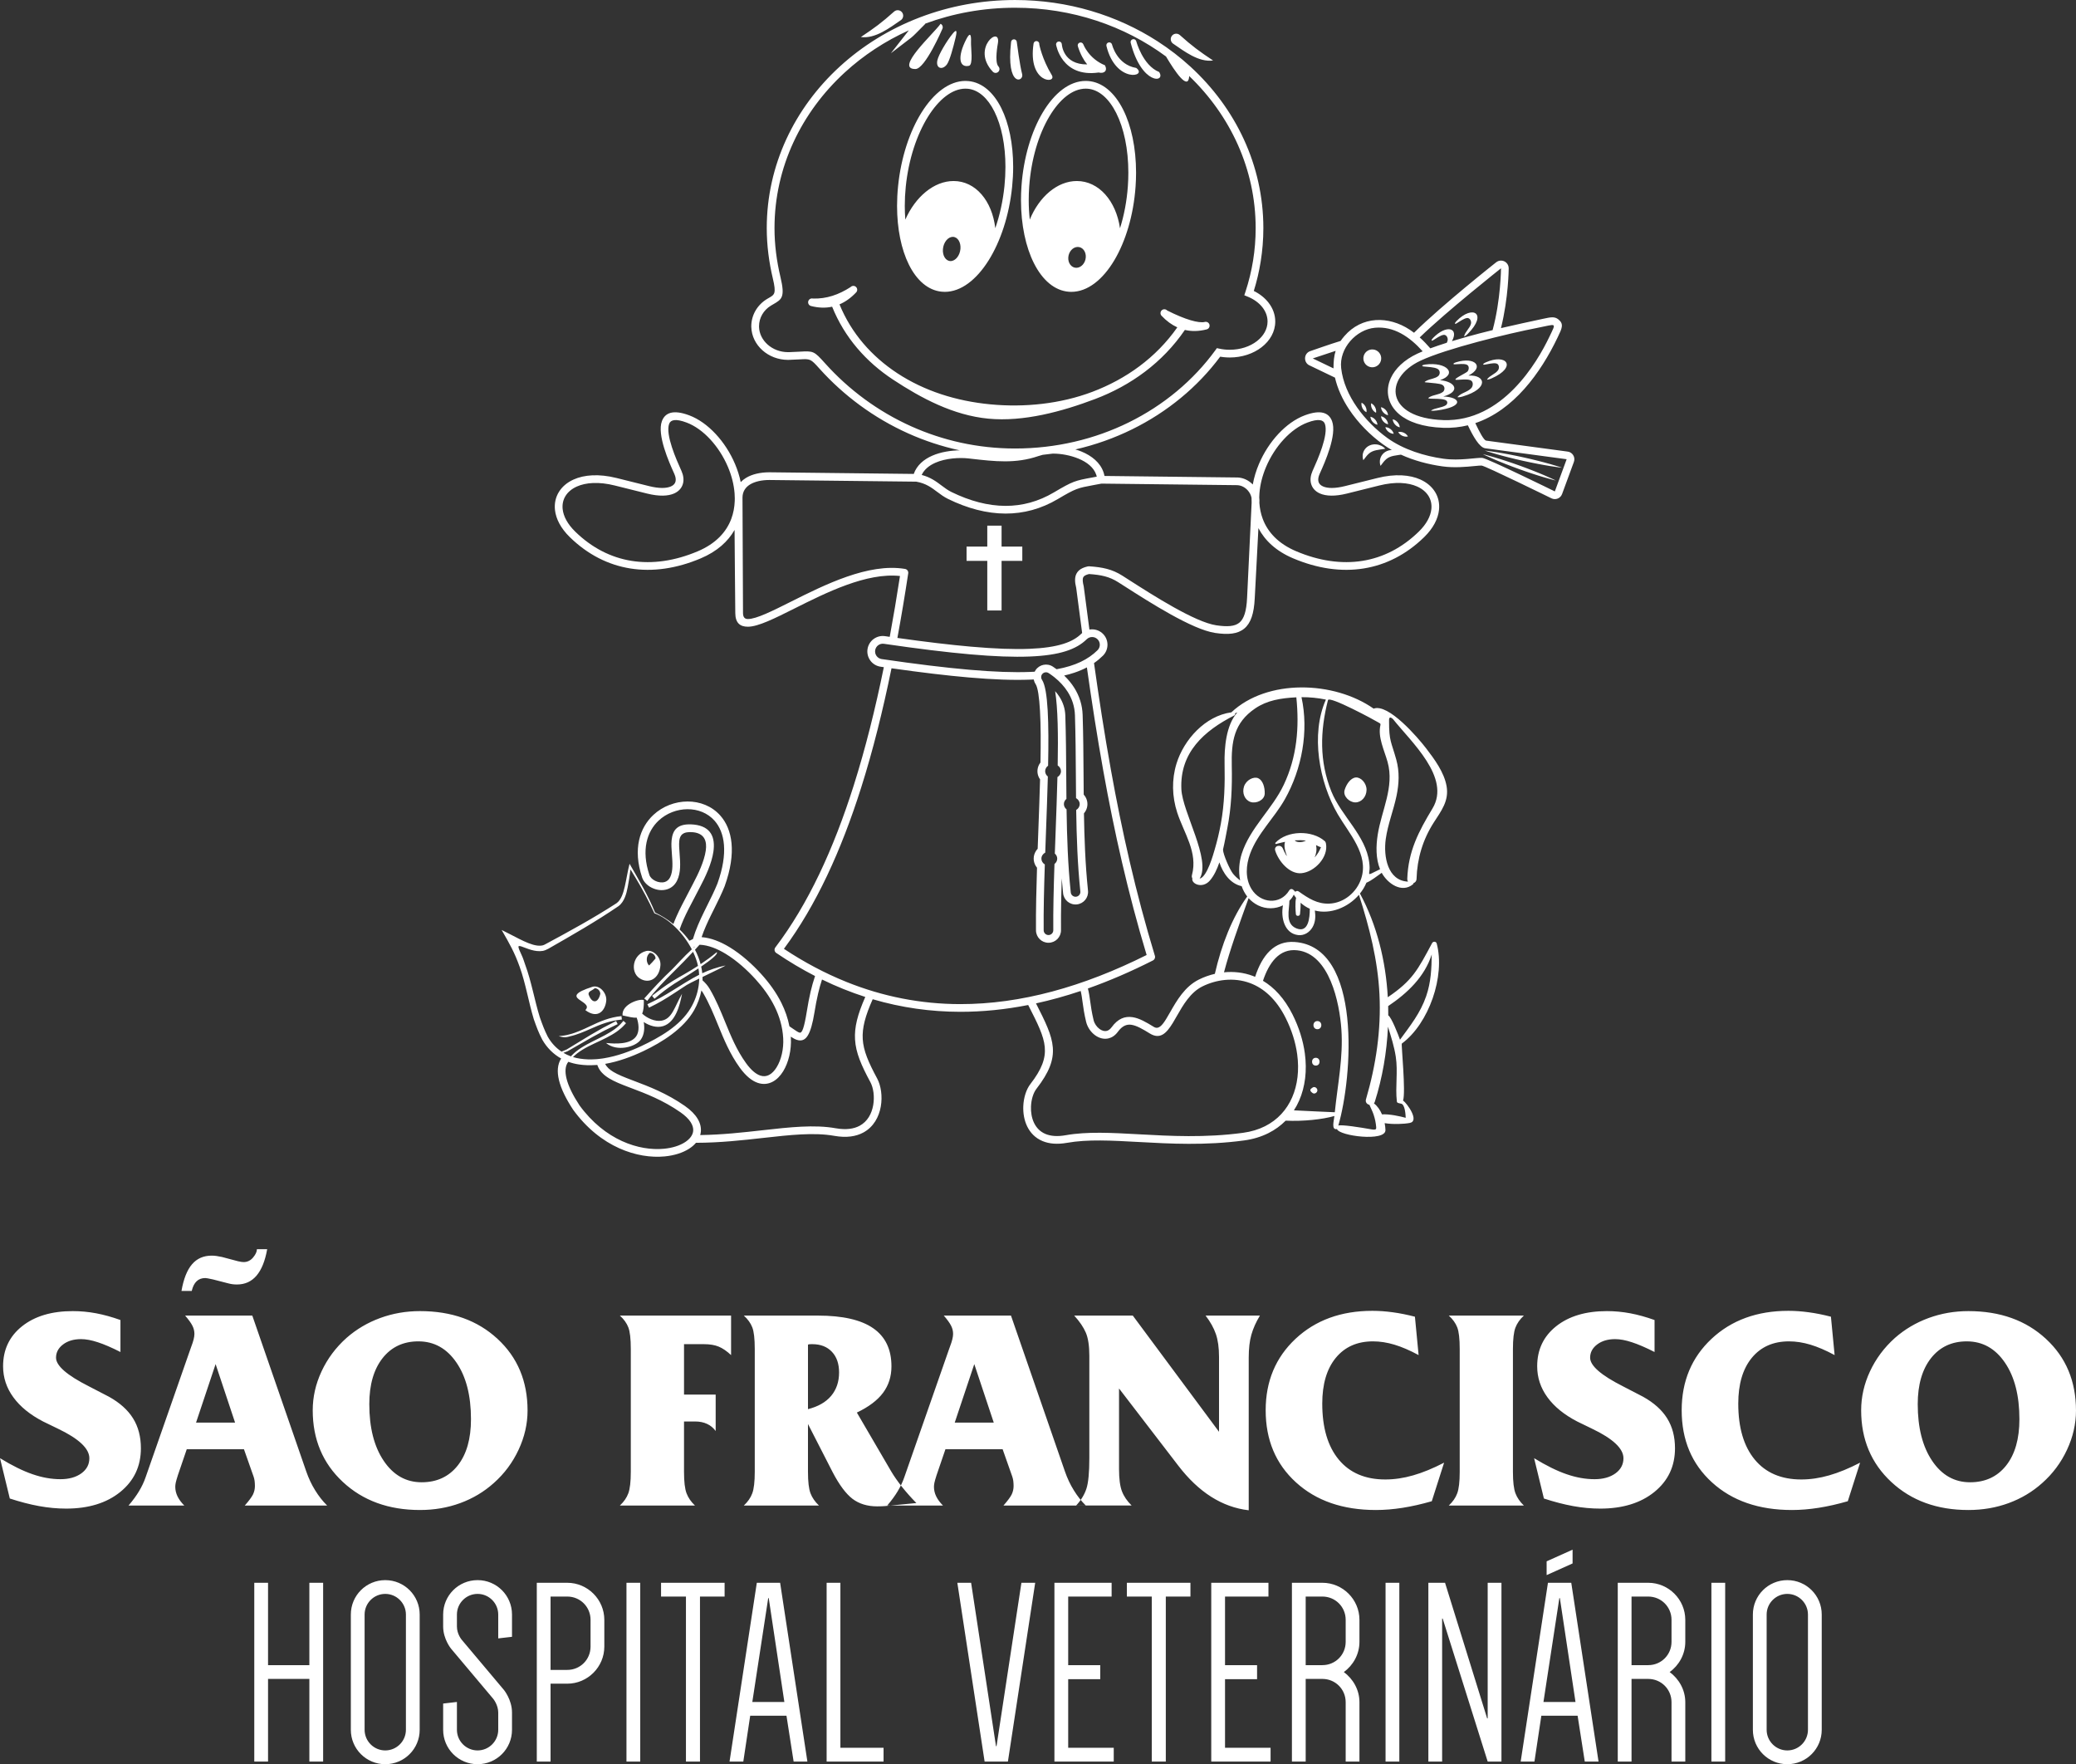
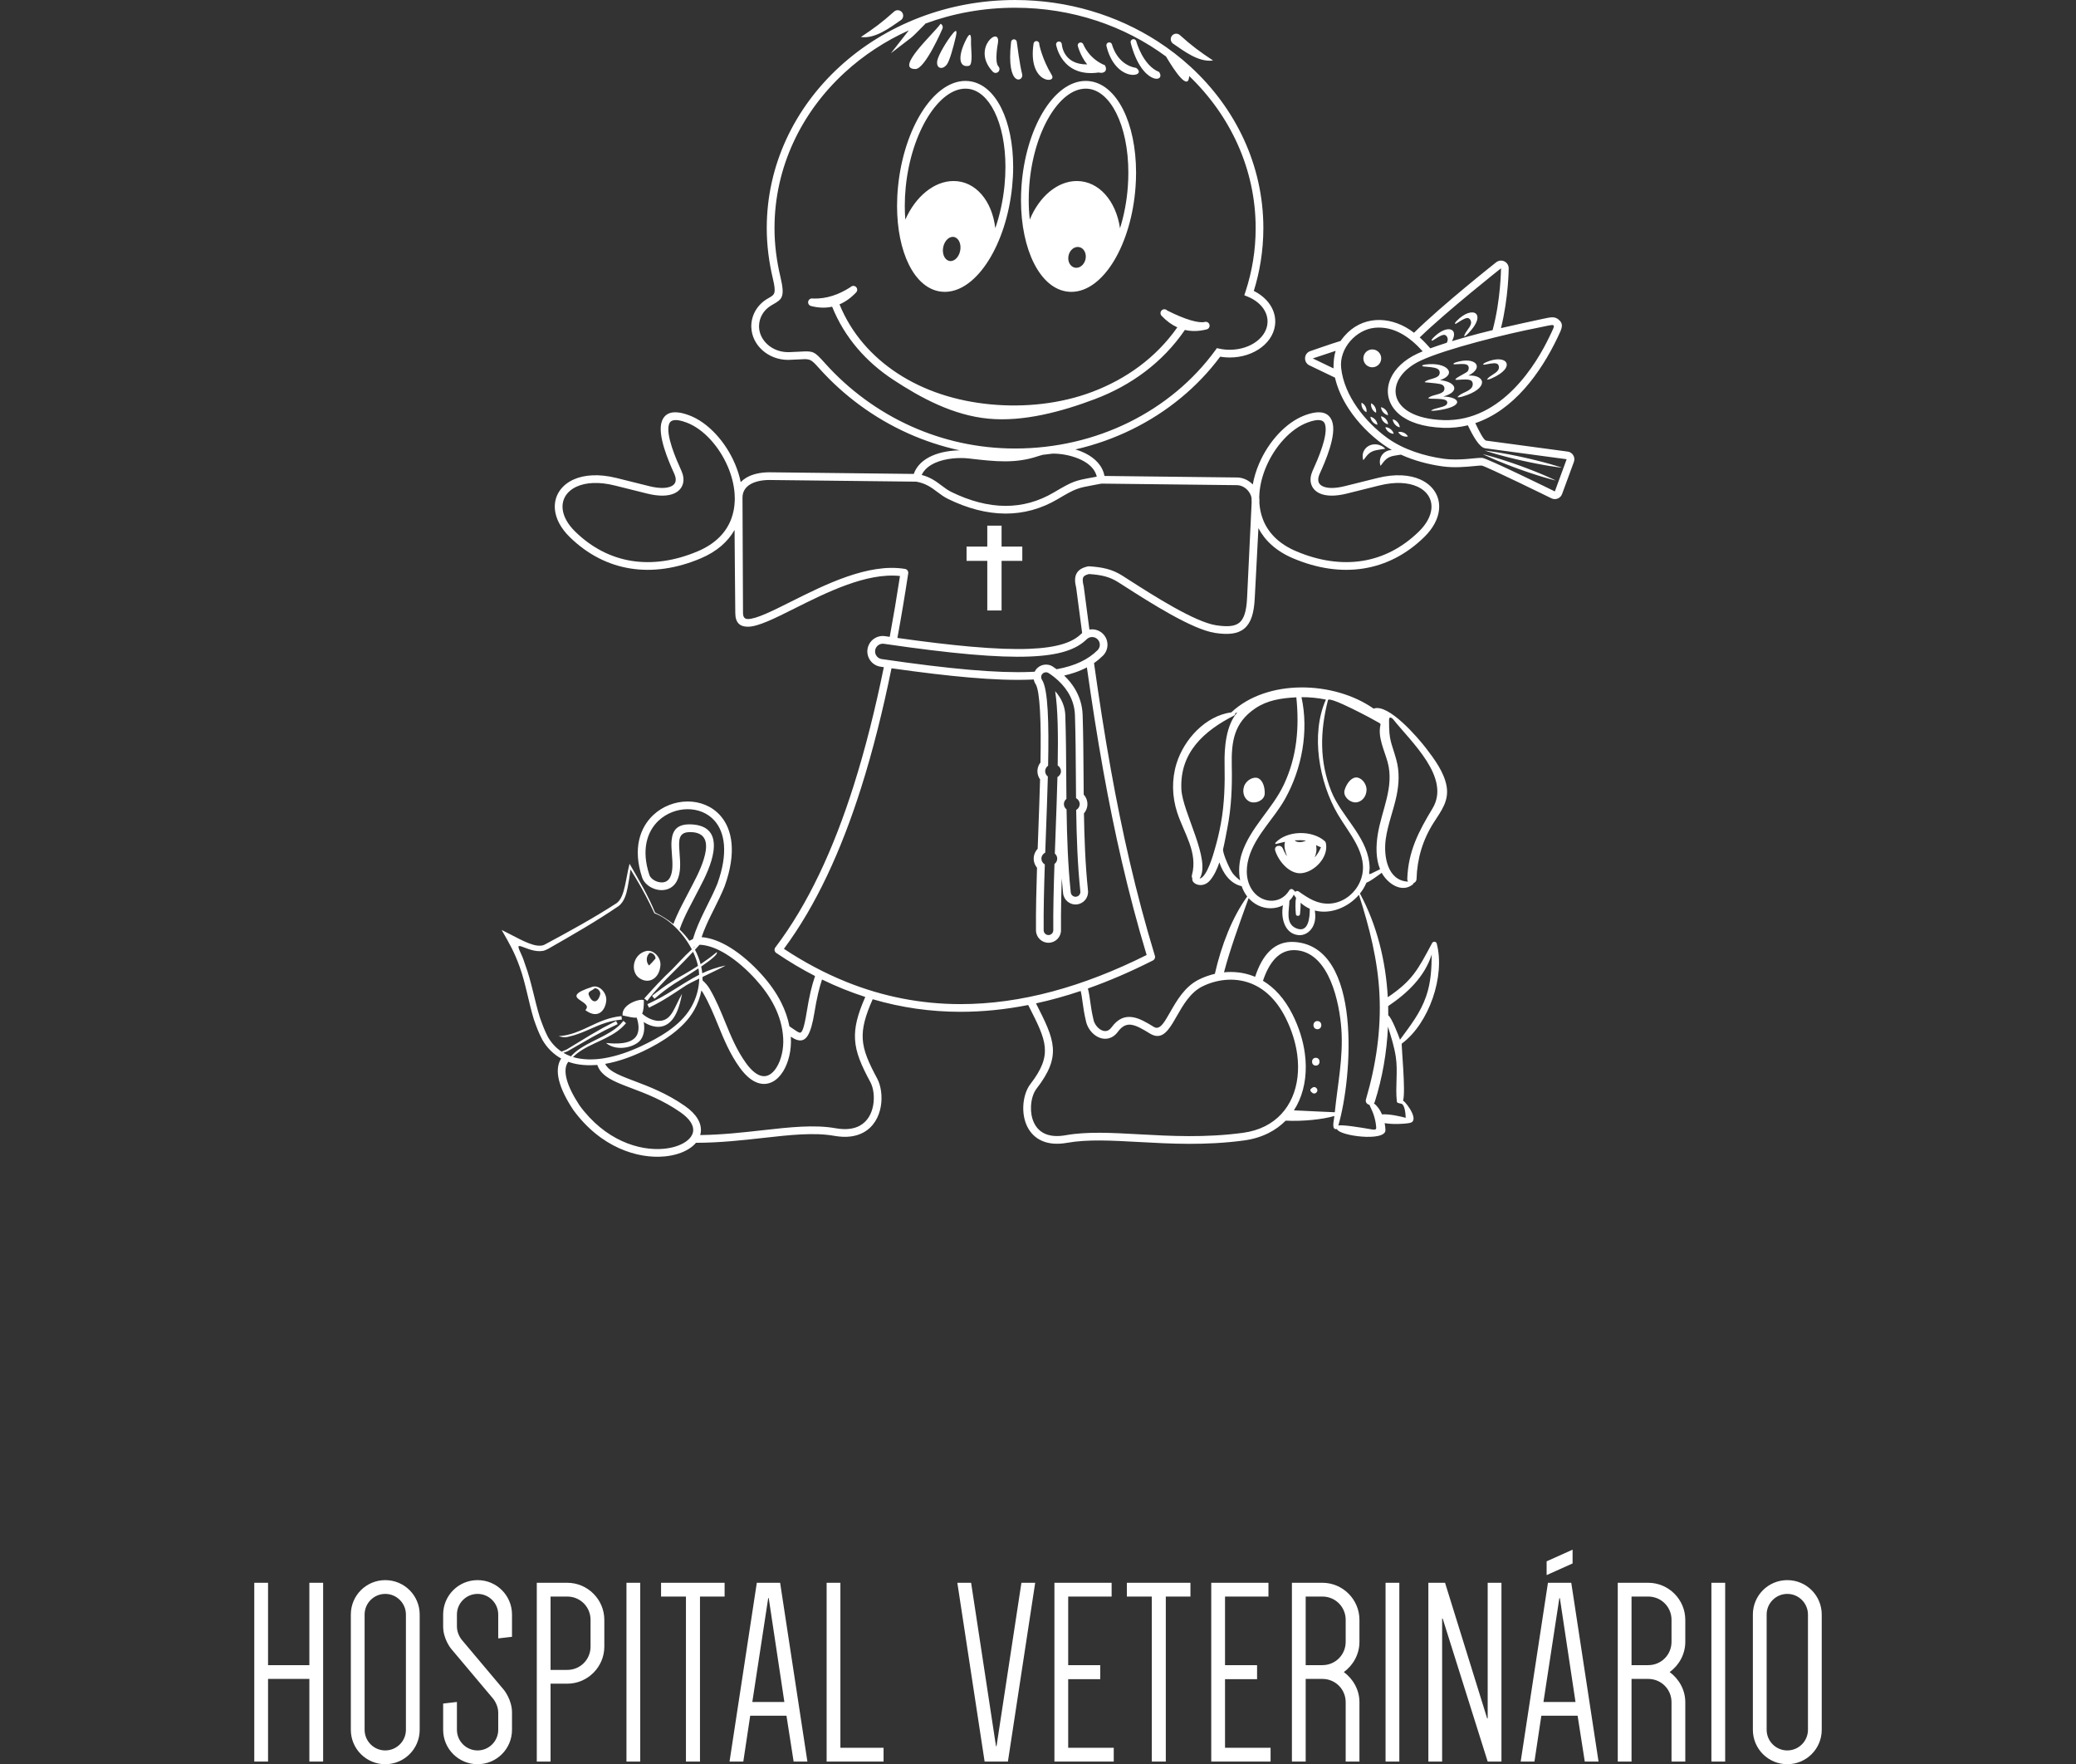
<svg xmlns="http://www.w3.org/2000/svg" xml:space="preserve" width="131.867mm" height="112.047mm" version="1.1" style="shape-rendering:geometricPrecision; text-rendering:geometricPrecision; image-rendering:optimizeQuality; fill-rule:evenodd; clip-rule:evenodd" viewBox="0 0 13186.66 11204.65">
  <rect x="0" y="0" width="13186.66" height="11204.65" fill="#333333" stroke="none" />
  <defs>
    <style type="text/css">
   
    .fil0 {fill:white}
    .fil1 {fill:white;fill-rule:nonzero}
   
  </style>
  </defs>
  <g id="Camada_x0020_1">
    <g id="_1784007697472">
      <path class="fil0" d="M5724.15 126.64c-71.78,49.02 -164.12,121.1 -255.97,108.5 86.06,-57.18 132.45,-91.13 212.11,-162.5 14.9,-12.11 36.82,-9.84 48.93,5.07 12.11,14.9 9.84,36.82 -5.07,48.93zm3312.59 2104.66c-83.57,-93.17 -183.42,-160.58 -303.07,-149.71 -118.92,10.81 -228.59,130.29 -214.69,256.13 19.56,176.73 153.24,342.39 293.16,443.82 101.95,73.91 236.58,115.07 356.45,131.86 103.1,14.45 213.54,-8.06 246.37,-5.44 32.81,2.64 461.31,213.05 461.31,213.05l75.06 -204.42 -516.83 -69.45c-37.09,-4.51 -77.11,-75.38 -110.68,-146.03 -49.5,12.07 -101.72,17.77 -156.72,15.88 -131.13,-4.5 -223.66,-38.42 -280.13,-86.66 -69.69,-59.53 -90.9,-145.44 -52.53,-229.32 27.22,-59.51 84.4,-115.43 168.18,-154.71 10.54,-4.94 21.96,-9.94 34.13,-14.99l-0.01 -0.01zm-388.09 326.47c0,0 0.31,0.15 0.88,0.4 0.53,0.28 1.47,0.61 2.38,1.18 1.94,1.06 4.48,2.71 7.18,4.87 5.35,4.34 10.9,10.95 14.74,18.44 3.92,7.45 6.12,15.79 6.56,22.67 0.2,3.45 0.07,6.49 -0.19,8.69 -0.07,1.07 -0.34,2.03 -0.43,2.63 -0.11,0.61 -0.18,0.94 -0.18,0.94 0,0 -0.3,-0.14 -0.87,-0.4 -0.55,-0.27 -1.48,-0.61 -2.39,-1.16 -1.95,-1.08 -4.5,-2.71 -7.2,-4.87 -5.36,-4.34 -10.91,-10.95 -14.71,-18.45 -3.9,-7.47 -6.08,-15.81 -6.53,-22.69 -0.21,-3.45 -0.09,-6.47 0.17,-8.68 0.06,-1.07 0.33,-2.02 0.42,-2.62 0.11,-0.62 0.17,-0.95 0.17,-0.95zm151.09 155.33c0,0 0.33,0 0.96,0.01 0.6,0.04 1.58,-0.05 2.65,0.09 2.22,0.17 5.21,0.62 8.56,1.48 6.66,1.75 14.44,5.48 21.03,10.72 6.64,5.16 12.08,11.86 15.31,17.94 1.61,3.07 2.74,5.88 3.41,8 0.38,1.01 0.53,1.99 0.7,2.57 0.14,0.61 0.22,0.93 0.22,0.93 0,0 -0.33,0 -0.96,0 -0.6,-0.02 -1.59,0.06 -2.66,-0.08 -2.22,-0.16 -5.22,-0.61 -8.57,-1.47 -6.66,-1.74 -14.44,-5.47 -21.01,-10.73 -6.62,-5.21 -12.05,-11.9 -15.29,-17.98 -1.62,-3.06 -2.74,-5.87 -3.42,-7.98 -0.39,-1.01 -0.53,-1.98 -0.7,-2.56 -0.15,-0.62 -0.23,-0.94 -0.23,-0.94zm46.98 -49.94c0,0 0.33,0.07 0.95,0.18 0.59,0.14 1.57,0.23 2.59,0.57 2.15,0.56 5.01,1.55 8.14,3 6.25,2.92 13.23,8 18.76,14.34 5.6,6.28 9.73,13.86 11.81,20.42 1.04,3.31 1.63,6.27 1.91,8.48 0.2,1.05 0.16,2.05 0.23,2.65 0.02,0.63 0.04,0.96 0.04,0.96 0,0 -0.32,-0.06 -0.94,-0.17 -0.59,-0.14 -1.58,-0.24 -2.6,-0.56 -2.15,-0.56 -5.02,-1.55 -8.16,-2.99 -6.24,-2.91 -13.21,-8 -18.72,-14.37 -5.58,-6.29 -9.71,-13.87 -11.8,-20.44 -1.03,-3.3 -1.64,-6.26 -1.91,-8.46 -0.21,-1.06 -0.19,-2.05 -0.23,-2.65 -0.05,-0.63 -0.07,-0.96 -0.07,-0.96zm-74.59 -76.92c0,0 0.33,0.07 0.94,0.18 0.6,0.14 1.58,0.24 2.59,0.57 2.16,0.56 5.02,1.55 8.16,3 6.23,2.92 13.21,8 18.74,14.34 5.6,6.29 9.73,13.86 11.82,20.43 1.02,3.29 1.62,6.26 1.9,8.48 0.2,1.05 0.17,2.04 0.22,2.65 0.04,0.62 0.06,0.96 0.06,0.96 0,0 -0.33,-0.07 -0.95,-0.18 -0.59,-0.14 -1.58,-0.23 -2.6,-0.56 -2.15,-0.56 -5.01,-1.54 -8.15,-2.99 -6.25,-2.91 -13.23,-7.99 -18.73,-14.37 -5.58,-6.29 -9.7,-13.88 -11.8,-20.44 -1.02,-3.3 -1.63,-6.26 -1.91,-8.46 -0.2,-1.06 -0.17,-2.05 -0.23,-2.65 -0.04,-0.63 -0.06,-0.96 -0.06,-0.96zm109.56 157.78c0,0 0.32,-0.08 0.94,-0.22 0.58,-0.12 1.53,-0.44 2.58,-0.55 2.19,-0.37 5.21,-0.64 8.66,-0.6 6.89,0.1 15.34,1.87 22.99,5.39 7.68,3.44 14.55,8.65 19.15,13.79 2.29,2.58 4.06,5.04 5.22,6.95 0.6,0.88 0.98,1.8 1.28,2.32 0.29,0.56 0.44,0.86 0.44,0.86 0,0 -0.32,0.07 -0.93,0.23 -0.6,0.11 -1.53,0.43 -2.6,0.55 -2.19,0.37 -5.21,0.65 -8.66,0.61 -6.9,-0.1 -15.34,-1.87 -22.98,-5.41 -7.67,-3.47 -14.54,-8.68 -19.14,-13.81 -2.29,-2.59 -4.06,-5.05 -5.22,-6.94 -0.61,-0.88 -0.98,-1.79 -1.29,-2.32 -0.29,-0.55 -0.44,-0.85 -0.44,-0.85zm-109.26 -100.26c0,0 0.33,0.06 0.95,0.18 0.58,0.14 1.57,0.24 2.59,0.57 2.15,0.57 5.01,1.55 8.14,3 6.24,2.92 13.22,7.99 18.75,14.35 5.6,6.28 9.74,13.85 11.82,20.43 1.03,3.29 1.63,6.26 1.91,8.47 0.19,1.06 0.16,2.05 0.22,2.65 0.03,0.63 0.06,0.96 0.06,0.96 0,0 -0.34,-0.06 -0.96,-0.17 -0.59,-0.14 -1.57,-0.24 -2.59,-0.56 -2.16,-0.57 -5.02,-1.55 -8.16,-2.99 -6.25,-2.92 -13.23,-8 -18.72,-14.37 -5.59,-6.31 -9.71,-13.89 -11.8,-20.45 -1.03,-3.3 -1.65,-6.27 -1.92,-8.46 -0.2,-1.06 -0.17,-2.05 -0.23,-2.66 -0.03,-0.61 -0.06,-0.95 -0.06,-0.95zm-67.54 3.17c0,0 0.32,0.07 0.94,0.18 0.59,0.14 1.58,0.23 2.6,0.58 2.15,0.55 5,1.54 8.14,2.99 6.24,2.92 13.21,7.99 18.74,14.34 5.6,6.28 9.74,13.85 11.83,20.42 1.02,3.3 1.63,6.27 1.9,8.47 0.2,1.06 0.17,2.05 0.22,2.65 0.04,0.63 0.06,0.97 0.06,0.97 0,0 -0.33,-0.07 -0.95,-0.18 -0.59,-0.14 -1.57,-0.23 -2.59,-0.57 -2.15,-0.55 -5.03,-1.54 -8.16,-2.98 -6.25,-2.91 -13.22,-7.99 -18.73,-14.36 -5.57,-6.3 -9.71,-13.88 -11.8,-20.44 -1.03,-3.29 -1.63,-6.26 -1.92,-8.46 -0.19,-1.05 -0.16,-2.05 -0.23,-2.65 -0.03,-0.62 -0.05,-0.96 -0.05,-0.96zm4.65 -85.52c0,0 0.29,0.14 0.87,0.4 0.53,0.28 1.47,0.61 2.37,1.18 1.96,1.06 4.5,2.71 7.2,4.87 5.34,4.34 10.89,10.94 14.73,18.43 3.92,7.45 6.11,15.8 6.56,22.68 0.2,3.45 0.07,6.47 -0.2,8.68 -0.07,1.07 -0.33,2.03 -0.42,2.62 -0.12,0.63 -0.18,0.95 -0.18,0.95 0,0 -0.31,-0.14 -0.87,-0.4 -0.54,-0.28 -1.48,-0.6 -2.39,-1.17 -1.95,-1.06 -4.5,-2.71 -7.2,-4.86 -5.37,-4.34 -10.9,-10.94 -14.72,-18.45 -3.89,-7.47 -6.08,-15.81 -6.52,-22.69 -0.21,-3.45 -0.09,-6.47 0.17,-8.67 0.07,-1.07 0.34,-2.03 0.42,-2.62 0.11,-0.62 0.18,-0.95 0.18,-0.95zm63.72 -280.92c-2.5,31.23 -29.83,54.51 -61.04,52.02 -31.22,-2.49 -54.51,-29.82 -52.01,-61.05 2.49,-31.21 29.82,-54.5 61.04,-52 31.22,2.49 54.5,29.82 52.01,61.03zm645.41 603.93c0,0 7.57,1.71 20.66,5.14 13.1,3.43 31.75,8.47 53.94,15.1 11.09,3.28 23.11,6.84 35.73,10.89 12.64,3.98 26,8.09 39.67,12.75 13.7,4.61 27.92,9.14 42.23,14.17 14.31,5.04 28.84,10.17 43.37,15.29 14.46,5.33 28.91,10.66 43.14,15.91 14.24,5.24 28.07,10.86 41.55,16.04 13.51,5.15 26.41,10.5 38.68,15.52 12.3,4.94 23.82,9.86 34.46,14.45 21.29,9.05 38.87,17.09 51.14,22.82 12.26,5.73 19.18,9.25 19.18,9.25 0,0 -7.57,-1.71 -20.66,-5.14 -13.1,-3.41 -31.76,-8.46 -53.94,-15.09 -11.1,-3.26 -23.12,-6.83 -35.74,-10.88 -12.64,-3.97 -26,-8.09 -39.67,-12.75 -13.69,-4.61 -27.93,-9.14 -42.23,-14.19 -14.3,-5.04 -28.83,-10.17 -43.36,-15.3 -14.45,-5.33 -28.91,-10.67 -43.13,-15.92 -14.22,-5.28 -28.07,-10.87 -41.56,-16.05 -13.5,-5.15 -26.4,-10.53 -38.67,-15.53 -12.29,-4.93 -23.82,-9.87 -34.46,-14.44 -21.3,-9.06 -38.88,-17.09 -51.14,-22.81 -12.26,-5.73 -19.19,-9.23 -19.19,-9.23zm12.84 -22.84c0,0 7.87,0.78 21.57,2.56 13.69,1.79 33.21,4.5 56.51,8.34 11.66,1.89 24.28,3.94 37.58,6.41 13.3,2.4 27.35,4.82 41.79,7.76 14.46,2.89 29.44,5.65 44.58,8.87 15.13,3.25 30.5,6.54 45.86,9.83 15.33,3.51 30.65,7.03 45.74,10.48 15.08,3.45 29.82,7.32 44.13,10.8 14.33,3.45 28.09,7.18 41.17,10.65 13.08,3.39 25.39,6.86 36.75,10.09 22.75,6.37 41.58,12.19 54.73,16.36 13.17,4.18 20.63,6.81 20.63,6.81 0,0 -7.88,-0.76 -21.57,-2.54 -13.7,-1.78 -33.22,-4.48 -56.51,-8.32 -11.67,-1.88 -24.29,-3.95 -37.59,-6.41 -13.3,-2.39 -27.35,-4.83 -41.79,-7.77 -14.45,-2.89 -29.44,-5.63 -44.57,-8.88 -15.13,-3.24 -30.5,-6.54 -45.87,-9.84 -15.32,-3.52 -30.64,-7.04 -45.72,-10.5 -15.08,-3.48 -29.83,-7.32 -44.14,-10.81 -14.33,-3.45 -28.09,-7.2 -41.16,-10.64 -13.09,-3.38 -25.4,-6.87 -36.76,-10.09 -22.73,-6.38 -41.57,-12.18 -54.74,-16.35 -13.16,-4.18 -20.62,-6.81 -20.62,-6.81zm-180.27 -822.05c103.81,-106.99 199.47,-47.55 73.31,79.43 -5.08,5.84 -25.96,23.2 -24.18,15.72 7.01,-29.39 35.78,-49.21 43.28,-78.74 3.84,-15.12 -6.44,-39.01 -26.1,-36.04 -20.59,3.1 -46.1,22.49 -66.04,34.14 -12.29,7.18 -13.33,-1.05 -0.27,-14.51zm-148.52 106.94c85.91,-88.54 166.23,-63.09 119.87,20.28 29.25,-8.91 59.51,-17.72 90.25,-26.34 56.39,-15.82 112.31,-30.24 168.17,-43.82 52.31,-193.3 53.36,-392.52 53.36,-392.65 -0.12,0.09 -344.16,272.1 -516.45,439.17 23.65,21.21 46.08,44.55 67.36,69.27 31.9,-11.78 67.16,-23.67 104.53,-35.47l0 -0.01c2.23,-4.46 4.07,-9.1 5.32,-14.01 3.84,-15.13 -6.44,-39.02 -26.1,-36.05 -20.6,3.1 -46.1,22.49 -66.04,34.14 -12.3,7.18 -13.33,-1.04 -0.27,-14.51zm332.84 155.85c135.88,-61.33 202.98,29.13 38.97,100.82 -6.88,3.56 -32.67,12.04 -28.27,5.74 17.32,-24.76 51.37,-32.62 69.2,-57.31 9.13,-12.66 8.36,-38.65 -11.02,-43.12 -20.29,-4.69 -51.13,3.97 -73.96,7.47 -14.07,2.15 -12.02,-5.88 5.08,-13.6zm-267.61 215.77c113.96,4.43 133.92,65.76 -41.86,88.94 -8.85,1.59 -41.3,3.76 -35.04,-0.37 24.63,-16.23 66.97,-16.51 92.2,-32.6 12.93,-8.24 15.86,-28.5 -6.91,-35.27 -23.84,-7.09 -62.42,-5.64 -90.55,-6.83 -0.96,-0.04 -17.01,-1.61 -12.77,-5.05 24.62,-19.96 66.97,-18.01 92.2,-37.76 12.93,-10.13 15.86,-36.57 -6.91,-46.7 -14.71,-6.54 -60.07,-10.11 -87.52,-12.77 -17.47,-1.69 -32.23,-0.1 -9.49,-11.66 23.2,-11.84 54.51,-13.11 74.44,-29.71 12.15,-10.11 14.91,-36.57 -6.5,-46.7 -22.4,-10.6 -58.66,-10.81 -85.1,-13.9 -16.3,-1.9 -12.83,-9.4 7.68,-12.23 141.3,-19.51 207.88,61.08 95.15,99.04 101.19,9.49 130.94,73.18 20.98,103.57zm159.55 -132.88c110.36,-5.87 131.47,82.73 -35.61,132.56 -8.31,3.08 -38.82,9.11 -32.93,2.57 23.14,-25.73 62.94,-29.9 86.66,-55.48 12.14,-13.1 14.9,-42.75 -6.51,-50.54 -22.4,-8.16 -58.66,-2.63 -85.1,-1.85 -39.35,1.16 57.02,-41.83 67.22,-52.83 10.61,-11.45 13.01,-37.34 -5.68,-44.14 -19.56,-7.13 -51.23,-2.3 -74.32,-1.62 -14.23,0.42 -11.21,-7.29 6.71,-12.87 124.85,-38.85 182.91,31.75 79.56,84.2zm43.64 302.15c26.57,56.66 54.27,109.28 69.11,111.09l514.85 69.27c32.09,2.5 53.49,35.06 42.24,65.74l-75.18 204.38c-9.9,27.15 -41.34,39.8 -67.36,27.08 -1.21,-0.6 -419.71,-206.15 -443.67,-208.07 -7.2,-0.57 -24.16,1.05 -45.83,3.14 -52.53,5.06 -128.67,12.39 -203.42,1.91 -87.76,-12.28 -179.68,-36.27 -263.21,-74.32l-20.54 2.97c-8.36,1.23 -17.65,2.62 -26.7,4.58 -4.53,0.99 -8.96,2.2 -13.26,3.42 -4.2,1.5 -8.43,2.69 -12.18,4.62 -3.92,1.57 -7.45,3.69 -10.95,5.8 -3.38,2.28 -6.85,4.55 -9.97,7.37 -3.2,2.7 -6.33,5.67 -9.18,8.83 -1.59,1.47 -2.91,3.12 -4.26,4.76 -1.37,1.62 -2.85,3.1 -4.03,4.77 -2.5,3.23 -5.06,6.25 -7.09,9.19 -2.11,2.87 -4.34,5.4 -5.82,7.64 -1.5,2.22 -3.06,3.95 -3.97,5.16 -1,1.22 -1.55,1.86 -1.55,1.86 0,0 -0.34,-0.78 -0.82,-2.24 -0.4,-1.45 -1.24,-3.64 -1.8,-6.43 -0.74,-2.79 -1.32,-6.21 -1.65,-10.17 -0.49,-4 -0.32,-8.48 0.01,-13.49 0.58,-4.92 1.36,-10.4 3.32,-16.03 1.78,-5.64 4.4,-11.58 8.11,-17.25 1.76,-2.94 3.87,-5.71 6.25,-8.36 2.22,-2.82 4.9,-5.29 7.68,-7.7 5.53,-4.86 12.01,-8.81 18.73,-11.87 6.77,-3.02 13.81,-4.91 20.71,-6.04 3.68,-0.57 7.34,-0.88 10.92,-0.98 -19.87,-11.31 -39.02,-23.55 -57.25,-36.76 -79.21,-57.43 -156.65,-134.47 -214.81,-222.52 -40.99,-62.06 -72.55,-129.76 -88.82,-200.31l-0.01 0 -158.56 -76.2c-42.58,-16.29 -41.91,-77.91 2.15,-92.41 25.55,-8.46 126.84,-44.74 192.11,-64.36 6.93,-10.05 14.89,-20.27 24.01,-30.84 110.37,-127.91 280.51,-129.42 415.58,-40.35 9.11,6.01 18.05,12.35 26.84,19.03 179.55,-177.1 520.72,-446.64 522.02,-447.68l0.06 0.09c8.46,-6.73 19.18,-10.72 30.81,-10.63 26.99,0.21 48.71,22.28 48.5,49.27 -0.01,0.91 -0.96,187.28 -49.14,379.61 89.29,-20.91 178.71,-40.07 269.86,-59.68 45.91,-9.87 70.34,-15.11 94.2,3.83 37.19,29.49 24.17,56.34 -3.57,113.66 -109.12,229.24 -281.45,464.15 -523.47,545.62zm-347.82 -396.77c163.17,-76.51 556.15,-172.5 744.67,-208.88 120.52,-23.26 119.11,-38.14 73.21,58.1 -77.07,161.61 -298.41,541.13 -672.57,528.29 -367.03,-12.58 -384.37,-265.41 -145.31,-377.51zm-553.02 49.04c0.14,-43.33 3.03,-78.4 13.64,-111.37l-0.01 0 -145.26 48.12 131.62 63.25 0.01 0zm328.64 510.54c0,0 -0.83,0.13 -2.37,0.39 -1.48,0.17 -3.73,0.7 -6.4,0.98 -5.14,0.74 -12.47,1.8 -21.28,3.06 -8.37,1.22 -17.67,2.62 -26.71,4.58 -4.53,0.99 -8.95,2.2 -13.26,3.43 -4.19,1.5 -8.42,2.68 -12.17,4.62 -3.93,1.55 -7.45,3.67 -10.96,5.79 -3.37,2.29 -6.84,4.55 -9.95,7.39 -3.21,2.69 -6.33,5.65 -9.19,8.81 -1.58,1.48 -2.92,3.13 -4.25,4.75 -1.37,1.62 -2.86,3.13 -4.04,4.8 -2.49,3.23 -5.07,6.25 -7.09,9.17 -2.1,2.88 -4.33,5.41 -5.81,7.65 -1.51,2.21 -3.06,3.94 -3.96,5.16 -1.02,1.22 -1.56,1.87 -1.56,1.87 0,0 -0.35,-0.79 -0.82,-2.26 -0.4,-1.45 -1.25,-3.65 -1.81,-6.42 -0.73,-2.79 -1.32,-6.21 -1.64,-10.18 -0.49,-3.99 -0.33,-8.47 0.01,-13.46 0.56,-4.95 1.35,-10.43 3.3,-16.03 1.77,-5.67 4.41,-11.59 8.13,-17.28 1.74,-2.93 3.85,-5.7 6.25,-8.36 2.2,-2.82 4.89,-5.28 7.67,-7.7 5.51,-4.85 12,-8.81 18.71,-11.85 6.78,-3.04 13.82,-4.92 20.72,-6.05 6.89,-1.07 13.65,-1.25 19.99,-0.76 12.71,0.96 23.75,4.45 32.52,8.57 8.79,4.16 15.36,8.96 19.63,12.8 2.19,1.79 3.71,3.59 4.79,4.68 1.05,1.14 1.55,1.85 1.55,1.85zm-322.6 4237.59c-75.35,21.79 -199.53,35.2 -309.93,29.69 -30.92,31.34 -67.36,58.04 -109.24,79.04 -45.56,22.85 -97.45,38.89 -155.49,46.71 -245.33,33.1 -469.38,20.74 -668.64,9.75 -171.88,-9.48 -325.05,-17.93 -455.12,5.25 -63.49,11.31 -114.61,5.87 -154.98,-10.75 -47.16,-19.41 -79.04,-53.6 -98.62,-94.17 -18.95,-39.27 -26.15,-84.46 -24.42,-127.52 2.2,-54.86 19.11,-107.25 44.78,-140.41 145.89,-188.48 101.65,-275.59 -9.44,-494.21l-4.17 -8.21c-145.29,28.65 -289.46,43.38 -432.39,43.18 -187.42,-0.26 -372.62,-26.15 -555.36,-79.91 -47.6,107.04 -67.52,182.35 -63.23,253.18 4.53,74.96 36.55,147.89 91.82,250.55 23.78,44.15 34.44,112.73 22.78,178.21 -5.8,32.54 -17.1,64.68 -35.02,93.15 -18.25,29 -43.24,54.04 -76.09,71.72 -45.73,24.63 -106.18,34.76 -184.04,20.88 -128.73,-22.94 -281.2,-5.88 -452.25,13.26 -131.66,14.73 -274.17,30.65 -426.52,30.91 -11.47,13.61 -25.82,26.02 -42.66,36.96 -39.75,25.82 -94.03,43.68 -156.7,49.57 -169.93,16 -405.71,-55.74 -581.11,-296.93l-0.57 -0.96c-22.35,-33.95 -40.25,-65.17 -54.26,-93.74 -34.01,-69.39 -45.39,-124.18 -41.79,-166.33 2.18,-25.5 9.62,-46.61 20.85,-63.74 -49.09,-27.43 -90.12,-67.87 -119.77,-119.38 -24.35,-46.29 -36.48,-80.71 -54.16,-130.44 -32.57,-107.52 -52.02,-228.57 -89.23,-331.41 -33.95,-94.74 -62.99,-145.01 -115.06,-235.4l53.9 27.29c39.05,19.79 76.65,40.64 115.46,56.02 19.3,7.57 38.99,13.79 58.09,15.98 14.21,1.42 32.58,1.45 45.36,-5.94 154.31,-82.89 309.27,-167.43 456.34,-262.66 15.41,-10.64 26.63,-27.76 34.76,-46.56 8.11,-18.91 13.74,-39.4 18.5,-60.19 11.09,-48.24 17.6,-95.87 30.27,-144.32 58.25,101.9 117.72,200.41 161.95,309.64 41.07,19.86 80.41,44.44 116.36,73.2 6.25,-16.82 13.19,-33.6 20.65,-50.37 20.34,-45.79 43.65,-89.91 67.22,-134.55 12.9,-24.43 25.89,-49.05 38.28,-73.62l0.19 -0.39c30.12,-56.79 69.75,-139.05 79.49,-208.1 8.31,-58.9 -7.54,-107.98 -79.5,-115.97 -65.93,-6.53 -85.2,18.21 -88.92,55.57 -2.27,22.8 -0.1,51.22 2.14,80.74 4.43,58.05 9.16,120.11 -16.44,171.35l0.07 0.04c-14.28,28.6 -36.26,45.83 -61.14,54.12 -16.59,5.52 -34.17,6.92 -51.34,4.95 -16.59,-1.9 -33.13,-6.99 -48.18,-14.5l-0.03 0.07c-28.53,-14.25 -51.89,-37.69 -61.08,-65.25l0 -0.09c-60.39,-181.15 -14.84,-316.4 71.65,-397.11 59.63,-55.64 138.87,-84.94 216.41,-85.27 78.38,-0.34 155.24,28.75 209.07,89.9 75.24,85.48 104.7,232.9 27.13,448.28l-0.28 0.86c-19.92,49.32 -42.99,95.61 -65.99,141.79l-19.88 39.94c-22.51,46.02 -43.86,92.41 -60.18,140.75 59.78,4.62 120.16,29.03 176.76,63.26 77.37,46.79 148.31,112.22 200.59,169.69 51.57,56.68 96.52,118.3 129.83,185.48 23.13,46.65 40.59,95.9 50.71,147.99 7.86,5.2 15.33,10.41 22.46,15.38 18.21,12.68 33.64,23.44 43.19,24.99 14.61,2.36 27.3,-27.08 45.31,-138.36 6.78,-41.93 14.27,-82.58 23.54,-122.06 7.81,-33.27 17,-66.29 28.21,-99.34 -82.73,-42.56 -164.92,-91.38 -246.54,-146.65 -11.17,-7.57 -14.09,-22.77 -6.52,-33.93l1.01 -1.38c208.29,-274.27 369.67,-624.3 497.66,-1028.14 74.14,-233.93 137.02,-485.83 191.3,-751.47l-20.87 -3.04c-26.85,-3.99 -49.52,-18.38 -64.44,-38.38l0 -0.19c-14.97,-20.12 -22.28,-45.92 -18.38,-72.62 4,-26.84 18.38,-49.51 38.39,-64.43l0.19 0c20.12,-14.98 45.91,-22.3 72.62,-18.39l29.96 4.35c23.35,-126.18 44.98,-255.09 65.16,-386.32 -211.74,-23.21 -469.24,105.71 -670.19,206.36 -125.93,63.07 -230.51,115.44 -295.57,115.73 -51.05,0.22 -80.09,-24.8 -80.37,-87 -0.79,-174.52 -4.24,-351.88 -4.61,-527.76 -41.58,73.28 -110.72,136.58 -214.56,180.53 -153.49,64.97 -305.55,87.09 -448.24,64.11 -139.76,-22.5 -270.09,-88.08 -383.58,-198.77 -58.1,-56.69 -88.34,-116.92 -94.4,-172.78 -4.5,-41.63 4.28,-80.71 24.88,-114.23 20.3,-33.03 51.97,-60.37 93.48,-79.05 66.92,-30.1 160.18,-37.69 272.87,-9.59l206.05 51.38c64.31,16.02 110.82,14.75 139.62,1.99 8.34,-3.69 14.94,-8.35 19.75,-13.75 4.47,-5.02 7.51,-10.79 9.09,-17.12 3.27,-13.16 0.91,-29.47 -7.16,-47.7l-4.58 -10.33c-27.69,-61.58 -107.33,-238.65 -74.59,-325.89 19.64,-52.32 70.14,-75.39 173.71,-36.52 118.63,44.52 230.34,166.41 290.71,309.04 15.75,37.21 28.07,75.86 36.17,114.94 9.47,-9.99 20.46,-18.74 32.72,-26.31 39.55,-24.44 92.27,-35.78 147.62,-36.01l6.51 0.02 912.05 10.36c19.69,-55.17 63.7,-92.13 117.07,-115.6 54.04,-23.77 118.12,-33.45 174.92,-34.24 -114.15,-24.69 -223.42,-61.01 -326.63,-107.25 -219.22,-98.2 -411.02,-241.08 -564.49,-412.02 -55.94,-62.32 -57.5,-62.24 -125.81,-58.35 -17.29,0.98 -38.31,2.19 -66.45,2.94l-6.87 0.18c-63.36,0 -120.7,-23.39 -162.61,-60.76 -42.48,-37.87 -69.25,-90.24 -70.81,-147.53l-0.16 -5.22c0,-35.26 9.47,-69.11 26.61,-98.88 17.15,-29.8 42.03,-55.38 72.76,-74.01 5.52,-3.34 10.61,-6.28 15.36,-9.01 32.19,-18.56 44.94,-25.92 22.57,-119.88 -12.31,-51.73 -22.08,-104.46 -28.77,-158.09 -6.7,-53.68 -10.31,-108.22 -10.31,-163.46 0,-400.43 176.84,-762.86 462.73,-1025.1 144.17,-132.25 316.1,-238.99 507.04,-312.26 2.47,-1.4 5.12,-2.4 7.84,-2.99 184.86,-69.86 387.36,-108.42 599.61,-108.42 336.52,0 648.48,96.89 904.61,261.91l-0.61 -1.22 1.42 1.74c74.69,48.19 144.66,102.16 209.07,161.24 285.89,262.24 462.72,624.67 462.72,1025.1 0,71.86 -5.81,142.85 -17,212.57 -10.23,63.78 -24.92,126.01 -43.7,186.4 37.63,18.53 69.54,43.79 92.97,73.67 27.48,35.03 43.29,76.25 43.29,120.47 0,64.3 -33.27,122.13 -87.04,163.61 -52,40.11 -123.43,64.93 -201.95,64.93 -12.69,0 -25.61,-0.72 -38.62,-2.09 -7.58,-0.8 -15,-1.81 -22.26,-3.03 -143.11,192.32 -335.48,351.39 -560.46,461.87 -112.41,55.21 -232.93,98.27 -359.46,127.29 13.26,3.7 26.25,8.1 38.78,13.25 65.28,26.85 119.06,70.15 139.97,131.22 2.62,7.66 4.72,15.61 6.24,23.84l846.57 9.74c37.08,1.76 70.76,19.05 95.42,44.47 7.91,-44.21 21.31,-88.04 39.08,-130.03 60.37,-142.63 172.07,-264.52 290.7,-309.04 103.58,-38.87 154.08,-15.8 173.71,36.52 32.74,87.24 -46.9,264.31 -74.58,325.89l-4.58 10.33c-8.08,18.23 -10.44,34.54 -7.16,47.7 1.57,6.33 4.62,12.1 9.09,17.12 4.81,5.4 11.4,10.06 19.75,13.75 28.8,12.76 75.31,14.03 139.62,-1.99l206.04 -51.38c112.69,-28.1 205.95,-20.51 272.87,9.59 41.52,18.68 73.19,46.02 93.49,79.05 20.6,33.52 29.38,72.6 24.87,114.23 -6.05,55.86 -36.29,116.09 -94.4,172.78 -113.49,110.69 -243.82,176.27 -383.57,198.77 -142.7,22.98 -294.75,0.86 -448.24,-64.11 -109.25,-46.24 -180.1,-113.89 -220.84,-192.06 -6.72,148.42 -16.27,298.11 -23.3,445.21 -4.67,97.71 -25.05,158.29 -66.46,192.69 -41.94,34.83 -101.54,40.28 -184.76,27.91 -146.22,-21.75 -414.76,-193.6 -576.28,-296.96l-39.98 -25.45c-27.91,-17.75 -54.96,-29.41 -84.54,-37.2 -29.47,-7.79 -61.97,-11.95 -100.5,-14.59 -19.64,4.78 -31.64,10.86 -36.44,19.94 -5.77,10.94 -4.68,29.32 2.52,57.69 0.38,1.5 0.6,3.01 0.69,4.5 11.68,90.15 23.47,180.33 35.58,270.58 5.87,-1.02 11.81,-1.51 17.75,-1.46 25.09,0.21 50.09,9.96 68.99,29.19 18.91,19.23 28.25,44.36 28.04,69.43 -0.21,25.08 -9.96,50.09 -29.19,68.99 -17.14,16.86 -35.81,32.41 -56.36,46.59 31.64,224.49 66.25,449.64 106.93,676.1 69.97,389.42 157.94,782.79 279.86,1183.58 3.5,11.55 -1.96,23.68 -12.37,28.92 -138.65,70.2 -276.44,129.86 -413.31,178.22 7.14,26.78 10.66,52.3 14.69,81.61 4.48,32.46 9.63,69.87 21.44,118.84l0.19 0.89c5.54,22.08 19.78,42.6 37.65,55.71 7.51,5.5 15.55,9.59 23.65,11.71l0.82 0.23c7.09,1.73 14.26,1.96 21.12,0.3 10.63,-2.56 21.35,-9.85 31.17,-23.24 40.89,-55.73 84.69,-71.05 132.47,-63.99 43.56,6.43 87.42,32.17 135.36,61.68 29.59,18.22 52.78,-8.21 78.82,-50.52 8.95,-14.54 16.78,-28.27 24.95,-42.6 42.11,-73.84 92.95,-162.98 182.91,-207.52 31.18,-15.44 65.3,-27.89 101.21,-36.25l0 -0.01c42.56,-185.45 110.47,-358.49 205.49,-491.07 -15.29,-19.64 -26.9,-41.88 -35.19,-65.6 -73.11,-15.85 -119.64,-84.21 -141.46,-151.19 -15.19,44.81 -34.66,85.86 -60.76,115.75 -46.99,53.75 -119.18,20.74 -111,-14.4 -3.37,-5.42 -4.7,-12.33 -2.57,-20.34 38.73,-145.5 -50.66,-265.6 -93.76,-397.92 -32.64,-100.3 -35.57,-208.51 -4.55,-309.68 47.14,-153.84 183.42,-303.86 348.8,-326.38 227.12,-213.57 651.67,-200.29 903.49,-23.47 93.81,-35.18 282.01,184.95 333.27,251.81 53.19,69.38 114.87,152.54 130.24,240.77 16.25,93.38 -33.81,156.4 -81.42,230.66 -69.87,109.01 -105.64,229.05 -109.4,358.22 -0.41,14.27 -9.04,23.2 -19.58,26.78 0.18,2.69 -0.69,5.38 -2.93,7.23 -71.61,59.13 -162.1,-5.13 -198.72,-72.75 -30.97,21.11 -62.62,48.37 -97.3,63.02 -10.26,24.7 -24.2,47.73 -40.9,68.58 107.18,198.46 163.96,426.95 176.77,658.6 156.47,-105.82 190.26,-173.5 281.07,-343.04 5.37,-12.17 25.63,-13.36 29.69,1.91 55.06,206.75 -49.37,508.31 -221.71,635.57 -4.54,3.36 26.29,309.53 7.87,361.52 27.03,19.49 104.94,129.42 44.04,142.14 -35.56,7.32 -107.77,10.48 -160.85,1.63 3,15.24 4.67,30.12 5.06,43.73 2.17,76.02 -294.61,37.66 -307.96,-6.25 -38.28,8.25 -18.68,-56.19 -16.28,-82.89zm-257.42 -35.84c100.73,4.79 205.71,10.17 259.69,12.1 17.66,-175.72 54.42,-348.02 41.75,-527.24 -11.84,-167.44 -74.94,-479.35 -281.04,-501.43 -113.46,-12.16 -178.83,79.44 -216.96,193.81 70.73,42.31 136.1,110.89 187.72,213.81 41.34,82.45 67.32,166.41 78.24,247.35 14.62,108.4 2.34,211.7 -36.01,299.35 -9.53,21.78 -20.67,42.57 -33.39,62.25zm-246.46 -848.03c44.85,-137.44 122.08,-230.08 250.55,-221.29 432.33,29.57 366.85,864.28 277.86,1166.09 19.29,-7.83 144.19,12.13 209.25,23.75 32.53,5.8 32.3,-2.39 31.27,-15.03 -2.22,-27.1 -7.3,-50.99 -16.44,-78.9 -6.98,-21.3 -17.96,-41.03 -26.44,-61.68 -14.85,-3.09 -27.42,-16.19 -21.88,-35.14 63.67,-217.5 96.81,-439.67 85.68,-666.66 -10.68,-217.97 -64.09,-425.62 -130.36,-632.12 -69.5,80.92 -181.44,125.74 -280.03,99.85 5.41,36.15 4.2,73.02 -14.7,105.88 -18.86,32.85 -53.32,54.77 -91.93,50.11 -87.46,-10.52 -110.49,-112.16 -95.94,-188.96 -47.72,24.14 -107.27,25.5 -158.01,0.32 -23.91,-11.88 -43.9,-27.54 -60.27,-45.91 -65.49,181.05 -118.85,329.42 -156.32,471.03 59.85,-5.93 122.67,0.18 183.7,23.09 4.68,1.76 9.35,3.61 14.01,5.57zm-140.05 -654.48c13.03,15.94 28.51,29.68 44.84,42.35 -11.33,-55.86 -6.74,-116.37 10,-168.9 52.53,-164.87 193.93,-283.46 267.24,-438.66 83.78,-177.3 99.41,-363.06 79.8,-555.46 -99.29,5.06 -185.41,19.1 -261.19,70.39 -135.08,91.54 -152.33,210.21 -148.89,365.68 2.94,133.34 -2.47,264.53 -28.4,395.7 -7.69,38.89 -15.92,86.72 -27.3,135.19 0,30.23 43.97,129.32 63.9,153.71zm946.06 1528.12c45.94,-3.26 114.98,12.03 150.53,21.78 -0.77,-20.91 -4.72,-83.79 -28.34,-89.65 -18.03,-3.97 -26.91,-4.24 -27.94,-14.75 -10.57,-93.73 7.69,-187.63 -6.71,-282.84 -9.98,-66.05 -30.23,-128.45 -49.69,-191.56 -7.34,164.12 -35.91,326.21 -83.46,476.66 -1.32,4.19 -3.27,7.68 -5.64,10.51 22.39,16.88 39.32,42.11 51.25,69.85zm39.17 -687.83c0.49,19.72 0.68,39.45 0.55,59.17 19.43,9.63 66.28,129.4 74.55,154.52 65.61,-89.91 129.18,-168.84 166.31,-276.65 30.79,-89.38 34,-175.08 35.23,-264.97 -44.97,141.48 -153.25,245.01 -276.64,327.93zm-556.29 -656.26c0.62,26.72 -2.23,57.93 -3.92,72.81 -1.54,13.5 -24.38,14.01 -25.93,0.49 -2.45,-21.5 -5.71,-77.14 1.26,-104.03 -3.23,-4.1 -6.38,-8.37 -9.47,-12.78 -2.77,-3.98 -3.98,-5.53 -4.9,-8.62 -7.77,16.41 -15.93,26.86 -28.1,39 -0.51,59.17 -28.95,146.19 44.64,175.94 75.72,30.64 85.05,-65.86 84.84,-124.69 -20.57,-9.08 -40.23,-21.68 -58.42,-38.12zm561.92 -1154.09c-0.33,129.25 14.08,130.52 45.78,244.79 21.39,77.04 17.77,153.47 1.46,231.21 -19.29,92.02 -55.2,179.89 -68.25,273.25 -15.38,110.09 11.09,264.68 141.45,270.72 -3.2,-4.45 -5.06,-10.23 -4.82,-17.34 5.98,-175.16 72.15,-301.53 160.38,-447.52 118.44,-196.01 -136.67,-423.4 -251.84,-568.36 -25.76,-22.68 -24.14,3.04 -24.16,13.25zm-591.36 1081.57c4.86,-3.93 12.43,-2.67 18.67,1.72 60.48,42.6 116.77,79.63 193.71,76.32 92.92,-4.02 173.63,-72.25 202.1,-159.26 49.85,-152.32 -78.25,-286.88 -149.13,-408.67 -118.22,-203.16 -173.47,-506.85 -75.22,-727.91 -50.94,-10.59 -103,-15.7 -155.02,-15.33 47.45,216.41 2.49,456 -105.4,647.96 -66.95,119.07 -173.21,216.63 -221,346.41 -26.5,71.91 -32.59,156.05 8.8,223.94 55.63,91.29 182.19,104.08 239.55,9.11 7.95,-13.17 21.57,-9.89 28.96,-1.51 6.72,7.63 7.87,12.16 13.98,7.22zm479.27 -113.4c18.28,-8.93 36.9,-18 54.91,-27.01 -27.83,-67.81 -25.86,-148.66 -15.01,-218.64 24,-154.98 107.16,-303.1 62.82,-462.52 -20.57,-73.98 -63.46,-158.08 -45.44,-234.58 2.27,-9.66 -2.53,-10.31 -14.13,-17.13 -22.79,-14.23 -312.87,-170.98 -319.21,-140.85 -50.2,196.61 -55.26,388.27 21.64,579.69 62.97,156.78 218.65,278.8 240.51,451.29 2.52,19.92 3.76,39.63 0.49,58.44 -2.56,14.78 -1.65,18.67 13.42,11.31zm-851.74 -1022.66l-14.27 5.65c1.39,4.9 0.07,10.67 -4.93,13.21 -192.19,97.72 -347.05,235.27 -336.21,468.78 6.78,146.24 190.72,448.78 116,567.66 47.75,-9.07 88.48,-160.52 94.61,-181.13 16.36,-55.11 29.79,-111.12 40.15,-167.66 23.35,-127.55 26.24,-253.38 23.65,-382.53 -1.94,-96.3 8.34,-243.27 81,-323.98zm-4009.9 2099.21c57.64,5.49 154.88,11.13 191.86,-42.88 21.57,-31.49 16.27,-80.64 2.72,-118.21 -21.63,2.35 -51.29,-5.44 -89.75,-13.89 -6.84,-73.03 113.89,-109.33 135.33,-96.95 0.59,41.31 -2.85,68.38 -10.66,85.47 29.54,27.89 80.49,52.22 122.68,44.84 68.11,-11.91 81.35,-85.07 130.55,-170.75 -13.68,72.04 -40.33,180.55 -119.94,205.21 -41.1,12.72 -86.48,-1.96 -123.38,-25.82 6.81,38.6 3.58,79.27 -17.79,110.49 -33.49,48.92 -153.54,80.05 -221.62,22.49zm-169.57 394.85c163.4,224.65 380.87,291.68 537.03,276.98 54.53,-5.13 101.08,-20.22 134.47,-41.91 30.28,-19.68 49.05,-44.45 51.61,-71.27 3.35,-35.13 -20.42,-76.53 -81.13,-118.76 -111.18,-77.34 -220.76,-118.79 -309.97,-152.53l-18.68 -7.04c-47.99,-18.24 -89.68,-34.88 -122.89,-54.88 -17.59,-10.59 -32.77,-22.09 -45.19,-35.16l-0.61 -0.65 -0.41 -0.43 -0.2 -0.22 -0.6 -0.65 -0.38 -0.4 -0.22 -0.25 -0.6 -0.66 -0.33 -0.37 -0.26 -0.29 -0.58 -0.66 -0.3 -0.34 -0.28 -0.33 -0.58 -0.67 -0.27 -0.31 -0.3 -0.36 -0.57 -0.67 -0.23 -0.28 -0.33 -0.4 -0.56 -0.68 -0.2 -0.24 -0.35 -0.44 -0.55 -0.69 -0.17 -0.2 -0.37 -0.48 -0.54 -0.69 -0.14 -0.18 -0.39 -0.52 -0.53 -0.69 -0.11 -0.14 -0.42 -0.56 -0.52 -0.7 -0.08 -0.11 -0.43 -0.6 -0.52 -0.71 -0.05 -0.06 -0.45 -0.65 -0.5 -0.71 -0.03 -0.03 -0.47 -0.69 -0.49 -0.71 0 -0.01 -0.49 -0.72 -0.46 -0.68 -0.02 -0.04 -0.48 -0.73 -0.42 -0.65 -0.05 -0.08 -0.47 -0.74 -0.39 -0.61 -0.07 -0.13 -0.46 -0.74 -0.36 -0.58 -0.1 -0.16 -0.45 -0.75 -0.32 -0.55 -0.12 -0.2 -0.44 -0.75 -0.3 -0.52 -0.13 -0.24 -0.43 -0.76 -0.27 -0.48 -0.16 -0.28 -0.42 -0.77 -0.24 -0.44 -0.17 -0.33 -0.41 -0.77 -0.22 -0.41 -0.19 -0.37 -0.4 -0.78 -0.19 -0.37 -0.2 -0.41 -0.39 -0.79 -0.17 -0.33 -0.22 -0.46 -0.38 -0.79 -0.14 -0.29 -0.24 -0.51 -0.37 -0.8 -0.11 -0.25 -0.25 -0.55 -0.36 -0.81 -0.1 -0.21 -0.26 -0.6 -0.35 -0.81 -0.07 -0.17 -0.27 -0.65 -0.34 -0.82 -0.06 -0.13 -0.28 -0.69 -0.33 -0.83 -0.03 -0.09 -0.29 -0.74 -0.32 -0.84 -0.02 -0.04 -0.3 -0.8 -0.31 -0.84c-0.5,-1.37 -1.01,-2.62 -1.52,-3.7l-0.21 0.02 -0.22 0.02 -0.21 0.02 -0.21 0.02 -0.22 0.02 -0.21 0.01 -0.21 0.02 -0.22 0.02 -0.11 0.01 -0.1 0.01 -0.21 0.02 -0.22 0.02 -0.21 0.02 -0.21 0.01 -0.21 0.02 -0.22 0.02 -0.21 0.02 -0.21 0.02 -0.02 0 -0.2 0.01 -0.21 0.02 -0.21 0.02 -0.22 0.02 -0.21 0.01 -0.21 0.02 -0.22 0.02 -0.21 0.02 -0.13 0 -0.08 0.01 -0.21 0.02 -0.22 0.02 -0.21 0.01 -0.21 0.02 -0.22 0.02 -0.21 0.02 -0.21 0.01 -0.21 0.02 -0.04 0 -0.18 0.01 -0.21 0.02 -0.21 0.02 -0.22 0.01 -0.21 0.02 -0.21 0.02 -0.21 0.01 -0.22 0.02 -0.15 0.01 -0.06 0 -0.21 0.02 -0.22 0.01 -0.21 0.02 -0.21 0.01 -0.21 0.02 -0.22 0.01 -0.21 0.02 -0.21 0.01 -0.06 0.01 -0.16 0.01 -0.21 0.01 -0.21 0.02 -0.21 0.01 -0.22 0.02 -0.21 0.01 -0.21 0.02 -0.22 0.01 -0.17 0.01 -0.04 0 -0.21 0.02 -0.21 0.01 -0.22 0.02 -0.21 0.01c-34.34,2.34 -68.42,1.33 -101.81,-3.66 -23.88,-3.36 -46.79,-9.07 -68.54,-17.03 -9.4,11.63 -15.74,27.09 -17.44,46.94 -2.92,34.2 7.14,80.35 36.8,140.85 12.99,26.49 29.68,55.59 50.6,87.42zm164.19 -262.2c9.36,20.02 27.19,36.14 51.55,50.8 29.8,17.95 69.32,33.67 115.04,51.06l18.49 7.04c91.91,34.76 204.83,77.47 320.71,158.08 77.11,53.64 106.83,111.3 101.82,163.63 -0.7,7.35 -2.08,14.53 -4.1,21.55 139.87,-1.98 271.81,-16.72 394.25,-30.43 174.82,-19.56 330.65,-37 466.05,-12.87 66.06,11.77 115.89,3.97 152.42,-15.7 24.91,-13.41 43.93,-32.51 57.87,-54.66 14.26,-22.67 23.36,-48.77 28.13,-75.51 9.77,-54.87 1.45,-111.19 -17.61,-146.59 -58.54,-108.73 -92.5,-186.9 -97.58,-270.86 -4.74,-78.1 15.78,-158.7 65.06,-270.57 -92.24,-29.62 -183.86,-66.43 -274.81,-110.68 -9.63,29.13 -17.69,58.54 -24.68,88.34 -9.24,39.34 -16.51,78.63 -22.97,118.61 -24.16,149.23 -55.17,186.45 -101.28,178.99 -16.58,-2.68 -32.22,-11.71 -49.38,-23.27l0.45 6.96c4.46,77.7 -14.49,157.62 -49.03,213.52 -18.25,29.53 -41.05,52.85 -67.4,66.46 -28.04,14.49 -59.42,18.11 -92.93,7.04 -36.86,-12.17 -75.93,-42.64 -115.17,-96.99 -63.02,-87.35 -100.52,-179.05 -138.19,-271.2 -27.82,-68.07 -55.76,-136.41 -94.75,-203.25l0 -0.09c-3.24,-5.55 -6.8,-10.8 -10.63,-15.8 -8.47,43.8 -24.28,86.27 -46.11,125 -66.77,118.32 -203.22,203.7 -322.59,260.39 -74.06,35.16 -157.72,66.36 -242.63,81zm427.98 -525.82c25.32,-15.73 51.4,-30.28 77.23,-45.15 28.99,-16.7 56.99,-33.63 84.27,-51.35 -6.27,-29.17 -17.04,-59.4 -31.35,-89.33 -39.12,42.26 -77.05,80.82 -120.66,123.87 -62.39,61.58 -119.72,120.9 -170.46,187.69l-18.98 -15.23c58.71,-65.89 112.64,-124.57 177.3,-185.14 15.91,-14.9 73.5,-80.24 124.94,-126.91 -52.56,-100.69 -143.91,-195 -237.91,-229.39 -37.06,-79.79 -71.88,-145.53 -117.17,-221.34l-34.39 -56.74c-3.8,34.06 -11.36,78.36 -17.79,112.16 -4.1,21.58 -9.12,43.31 -17.72,64.45 -8.53,20.9 -21.02,42.07 -41.19,56.79 -147.49,100.3 -290.64,181.77 -445.66,270.5 -25.93,14.21 -43.23,16.96 -72.58,14.21 -24.02,-2.63 -46.03,-9.64 -67.08,-17.68 -54.43,-21.43 -54.59,-18.61 -44.59,9.8l14.28 32.13c10.43,21.15 16.47,43.66 24.46,65.57 38.08,102.9 58.44,223.44 91.79,330.91 16.59,46.69 28.31,79.26 50.34,123.07 22.34,39.51 52.09,71.55 87.52,95.24l32.94 -13.77 152.02 -92.43 77.69 -44.62 84.11 -43.7 9.88 19.77 -85.04 41.34 -78.04 42.11 -155.2 88.79 -26.25 10.16c14.91,8.86 30.73,16.33 47.34,22.33l6.25 -6.51c8.09,-8.83 17.4,-16.71 26.77,-24.48 10.62,-8.13 21.14,-16.23 32.44,-23.16 24.06,-15.61 49.71,-29.1 75.34,-41.92 25.36,-12.68 50.96,-25.03 75.92,-38.51 11.34,-6.12 22.61,-12.46 33.68,-19.44 9.97,-5.82 19.01,-12.57 28.31,-18.93 7.25,-5.97 15.56,-11.52 22.19,-18.07 4.96,-4.89 11.41,-9.79 15.89,-15.31 4.44,-4.96 8.89,-9.92 13.32,-14.88l3.74 -4.21 16.46 15 -4.03 4.03c-4.56,4.82 -9.04,9.66 -13.49,14.43 -5.03,5.87 -11.95,11.04 -17.61,16.24 -7.33,7.01 -16.26,12.66 -24.65,19.22 -10.06,6.57 -19.78,13.43 -30.17,19.2 -11.42,6.81 -23.18,13.08 -35.01,19.13 -25.44,12.98 -51.5,24.8 -77.34,36.97 -25.4,11.97 -50.86,24.61 -74.9,39.45 -11.16,6.46 -21.44,14.02 -31.75,21.55 -10.2,8.07 -18.78,15.5 -27.99,24.67 14.41,4.43 29.36,7.8 44.79,10.08 33.21,5.18 67.34,6.02 101.68,3.51l0.79 -0.06 0.8 -0.06 0.79 -0.06 0.8 -0.06 0.18 -0.01 0.61 -0.06 0.8 -0.06 0.79 -0.07 0.8 -0.07 0.79 -0.07 0.8 -0.06 3.98 -0.37 0.79 -0.08 0.8 -0.08 0.79 -0.07 0.8 -0.08c7.42,-0.75 14.86,-1.66 22.29,-2.7l0.8 -0.11c3.72,-0.52 7.44,-1.07 11.15,-1.68l0.79 -0.13 0.8 -0.13 0 0.01c82.29,-13.39 163.83,-43.29 235.03,-76.48 115.71,-54.79 247.68,-128.29 315.05,-242.1 25.41,-42.77 42.36,-89.03 49.87,-136.87l-0.01 0 0.12 -0.78 0.12 -0.79 0.02 -0.07 0.1 -0.71 0.12 -0.79 0.12 -0.78 0.11 -0.75 0 -0.04 0.11 -0.78 0.11 -0.79c0.4,-2.88 0.78,-5.77 1.11,-8.66l0.09 -0.79 0.26 -2.37 0.08 -0.79 0.16 -1.58 0.08 -0.79 0.07 -0.79 0.08 -0.79 0.01 -0.08 0.06 -0.72 0.07 -0.79 0.21 -2.37 0.06 -0.8 0.06 -0.79 0.12 -1.59 0.06 -0.79 0.06 -0.79 0.04 -0.53 0.01 -0.27 0.05 -0.79 0.15 -2.38 0.05 -0.8 0.04 -0.79 0.04 -0.8 0.02 -0.3 0.02 -0.5 0.04 -0.79 0.04 -0.8 0.07 -1.59 0.03 -0.8 0.03 -0.79 0.03 -0.8 0 -0.08 0.02 -0.72 0.03 -0.79 0.02 -0.8 0.02 -0.76 0 -0.04 0.02 -0.8 0.02 -0.79 0.02 -0.8 0.01 -0.65c-37.69,18.43 -69.54,34.37 -79.37,40.69 -52.42,33.71 -104.51,69.85 -158.29,101.17 -25.23,14.69 -49.89,27.44 -76.02,40.2l-5.07 2.54 -10.25 -21.71 4.87 -2.44c25.56,-12.77 50.15,-23.69 75.61,-37.71 54.24,-29.86 106.93,-64.65 159.84,-96.94 31.57,-19.26 60.13,-35.75 88.28,-49.98 -0.67,-13.48 -2.08,-27.01 -4.27,-40.55 -65.81,43.85 -137.79,86.86 -153.81,97.4 -45.01,29.63 -80.57,57.02 -121.26,91.66l-4.28 3.79 -15.53 -18.78c44.94,-34.93 81.18,-62.89 130.39,-93.48zm178 -107.37c35.16,-23.51 69.22,-48.53 102.8,-76.29 10.15,11.93 -39.46,50.87 -99.11,91.49l0.82 3.78c2.79,12.78 4.82,25.69 6.13,38.65 45.16,-21.22 90.87,-36.94 147.93,-49.29 0.51,2.21 -77.39,39.38 -146.34,72.89 0.21,6.14 0.27,12.28 0.17,18.42l0 0.07 -0.01 0.34 0 0.34 -0.01 0.33 0 0.34 -0.01 0.34 -0.01 0.33 0 0.34 -0.01 0.33 -0.01 0.34c16.97,15.31 32.94,32.93 45.96,55.24 40.01,68.47 68.91,139.15 97.68,209.54 36.51,89.33 72.86,178.21 132.62,261.04 32.6,45.16 63.23,69.87 90.82,78.98 20.06,6.62 38.68,4.54 55.17,-3.98 18.19,-9.4 34.56,-26.5 48.23,-48.63 29.51,-47.76 45.65,-117.05 41.74,-185.14 -4.15,-72.3 -23.99,-139.27 -54.77,-201.37 -31.06,-62.65 -73.41,-120.57 -122.17,-174.17 -49.67,-54.61 -116.85,-116.65 -189.67,-160.68 -53.26,-32.21 -109.22,-54.67 -162.67,-56.94l-3.37 0.96 -2.36 2.81c-8.55,9.56 -16.94,18.85 -25.26,27.94 15.18,28.92 27.28,59.53 35.71,91.65zm-43.17 -105.28c2.77,-2.39 5.53,-4.71 8.23,-6.94 -3.2,1.5 -6.36,3.1 -9.46,4.78l1.23 2.16zm-654.51 515.38c-41.44,18.49 -89.07,38.92 -133.3,48.49 -16.5,4.35 -28.64,10.5 -70.38,-1.15 22.89,-2.59 44.99,-4.83 67.28,-11.28 43.12,-10.55 89.43,-31.94 129.48,-51.09 67.55,-32.3 126.53,-57.72 202.04,-65.26l2.61 21.79c-75.83,7.58 -128.9,27.77 -197.73,58.5zm626.7 -558.65c7.22,-4.08 14.69,-7.76 22.28,-11.02 17.86,-60.71 43.84,-117.82 71.48,-174.32 11.79,-24.09 15.96,-32.44 19.88,-40.33 22.81,-45.79 45.7,-91.72 64.45,-138.14 70.06,-195.06 46.22,-325.3 -18.23,-398.53 -43.96,-49.93 -107.25,-73.69 -172.05,-73.41 -65.64,0.28 -132.74,25.1 -183.24,72.23 -73.71,68.79 -111.86,186.13 -58.65,345.83 4.96,14.77 18.98,28.09 36.57,36.87l0 0.09c9.85,4.92 20.8,8.28 31.92,9.55 10.57,1.2 21.04,0.47 30.43,-2.66 12.99,-4.33 24.66,-13.71 32.58,-29.58l0.09 0c19.45,-38.9 15.24,-94.18 11.29,-145.88 -2.39,-31.4 -4.7,-61.62 -1.95,-89.18 6.59,-65.99 37.7,-109.96 142.7,-99.48l0.29 0c110.21,12.25 134.87,84.66 122.64,171.38 -10.81,76.54 -52.77,164.05 -84.63,224.14 -12.63,25.07 -25.63,49.66 -38.52,74.08 -23.62,44.74 -46.98,88.97 -65.87,131.47 -9.68,21.78 -18.41,43.53 -25.77,65.31 22.88,22.02 43.84,45.94 62.31,71.58zm2576.3 599.55c-26.56,-19.48 -47.77,-50.18 -56.12,-83.44l-0.31 -1.16c-12.44,-51.59 -17.78,-90.27 -22.4,-123.82 -3.5,-25.45 -6.58,-49.64 -12.21,-72.29 -95.07,31.88 -189.7,58.23 -283.84,78.8 118.18,232.64 165.87,332 2.82,542.64 -19.73,25.5 -32.81,67.43 -34.61,112.42 -1.43,35.64 4.34,72.66 19.62,104.32 14.66,30.36 38.32,55.88 73.13,70.2 32.08,13.21 74.11,17.29 127.95,7.7 135.2,-24.1 291.2,-15.5 466.24,-5.84 197.14,10.87 418.83,23.1 659.44,-9.36 52.63,-7.09 99.39,-21.49 140.15,-41.92 80.2,-40.23 137.83,-104.28 172.13,-182.66 34.76,-79.42 45.8,-173.74 32.37,-273.29 -10.22,-75.8 -34.61,-154.54 -73.46,-232 -60.66,-120.95 -140.94,-189.15 -224.97,-220.7 -105.27,-39.51 -217.26,-22.12 -304.05,20.85 -76.53,37.89 -123.29,119.87 -162.01,187.78 -9.31,16.33 -18.21,31.93 -25.71,44.12 -41.2,66.94 -81.02,106.82 -146.3,66.64 -43.39,-26.71 -82.75,-49.96 -116.77,-54.98 -29.77,-4.4 -57.93,6.35 -85.88,44.44 -17.23,23.48 -37.72,36.67 -59.16,41.84 -15,3.61 -30.12,3.2 -44.68,-0.44l-1.23 -0.3c-14.2,-3.72 -27.82,-10.51 -40.14,-19.55zm-1578.34 -337.97c230.42,92.66 471.34,140.32 721.56,140.66 385.41,0.55 780.94,-110.17 1184.69,-311.92 -119.45,-396.04 -206.12,-784.72 -275.24,-1169.42 -39.55,-220.16 -73.37,-439.02 -104.3,-657.22 -24.14,12.72 -50.55,23.96 -79.63,33.69 -20.26,6.79 -41.83,12.83 -64.85,18.12l5.56 5.38c21.91,21.6 41.87,45.69 58.72,72.42 15.99,25.37 29.12,53.03 38.39,83.04 8.6,27.88 13.83,57.8 14.86,89.81 2.04,63.21 3.31,127.74 4.15,192.91 0.83,63.84 1.27,128.61 1.7,193.39l0.89 118.67c3.82,4.26 7.26,8.84 10.24,13.7 8.58,13.97 13.46,30.03 13.46,47.1 0,16.65 -4.7,32.41 -13,46.29 -2.7,4.51 -5.78,8.78 -9.2,12.79 1.31,78.11 3.42,156.62 7.13,235.87 4.01,85.3 9.91,170.33 18.7,254.9 2.24,21.82 -4.6,42.51 -17.45,58.29 -12.83,15.75 -31.69,26.65 -53.58,28.92 -21.82,2.26 -42.51,-4.58 -58.29,-17.43 -15.74,-12.83 -26.65,-31.7 -28.92,-53.57 -3.28,-31.37 -6.16,-62.86 -8.7,-94.45 -1.32,44.87 -2.44,88.62 -3.27,130.68 -1.37,70.42 -1.97,137.19 -1.37,198.33l0 0.18c0.16,21.85 -8.55,41.74 -22.78,56.19 -14.25,14.47 -34.13,23.52 -56.23,23.68 -21.85,0.16 -41.74,-8.55 -56.19,-22.77 -14.42,-14.22 -23.46,-34.04 -23.68,-56.05 -0.6,-62.38 -0.03,-129.68 1.33,-200.18 1.23,-64.47 3.08,-130.54 5.25,-197.46 -3.17,-3.84 -6.03,-7.91 -8.55,-12.2 -8.07,-13.75 -12.63,-29.27 -12.63,-45.59 0,-17.46 5.14,-33.91 14.14,-48.15 3.25,-5.15 7,-9.97 11.18,-14.41 1.31,-36.36 2.85,-72.77 3.98,-109.12 4.19,-113.23 8.38,-226.44 11.25,-331.54 -2.57,-3.67 -4.89,-7.54 -6.93,-11.56 -6.31,-12.46 -9.81,-26.2 -9.81,-40.55 0,-14.99 3.89,-29.37 10.82,-42.35 2.47,-4.62 5.3,-9 8.44,-13.1 2.34,-125.12 2.12,-238.2 -3.04,-328.07 -4.99,-87.05 -13.67,-148.05 -27.86,-169.78l0.07 -0.04c-6,-8.91 -10.09,-18.89 -12.11,-29.24 -6.62,0.34 -13.32,0.65 -20.11,0.92 -107.17,4.27 -235.91,-0.18 -392.41,-13.76 -138.95,-12.05 -301.06,-31.38 -490.72,-58.27 -54.74,268.31 -118.22,522.83 -193.15,759.26 -126.37,398.75 -285.47,746.34 -490.23,1022.49 125.68,83.25 257.91,154.29 397.72,210.52zm984.85 -2765.18l131.63 0 0 90.83 -131.63 0 0 315.16 -90.82 0 0 -315.16 -131.64 0 0 -90.83 131.64 0 0 -132.93 90.82 0 0 132.93zm210.27 794.68c1.57,-3.3 3.39,-6.53 5.46,-9.66 12.09,-18.28 30.52,-29.93 50.49,-34l0.19 0c19.92,-4.04 41.37,-0.51 59.61,11.57 7.89,5.21 15.72,10.67 23.44,16.37 120.37,-21.78 200.8,-62.46 259.94,-120.66 19.27,-18.95 19.53,-49.94 0.58,-69.21 -18.95,-19.27 -49.94,-19.53 -69.21,-0.58 -65.63,64.59 -171.18,102.13 -362.59,109.76 -201.8,8.05 -494.19,-17.81 -925.59,-80.88 -26.79,-3.91 -51.68,14.63 -55.6,41.42 -3.92,26.79 14.62,51.68 41.41,55.6 436.84,63.87 734.89,89.96 943.62,81.64 9.6,-0.38 19.01,-0.84 28.25,-1.37zm64.44 1224.25c-13.12,-8.11 -21.71,-21.66 -21.71,-37 0,-16.34 9.75,-30.65 24.31,-38.51l4.79 -131.22c4.42,-119.66 8.85,-239.3 11.78,-351.84 -10.47,-8.24 -17.07,-20.3 -17.07,-33.76 0,-14.13 7.29,-26.73 18.68,-34.97 5.54,-268.98 0.16,-485.97 -38.37,-544.98 -1.34,-1.88 -2.44,-3.91 -3.31,-6.02l-0.17 -0.43 -0.03 -0.06 -0.14 -0.37 -0.07 -0.16 -0.09 -0.27 -0.1 -0.26 -0.05 -0.17 -0.13 -0.36 -0.02 -0.07 -0.15 -0.47 -0.12 -0.41 -0.34 -1.23 -0.02 -0.1 -0.1 -0.44 -0.01 0 -0.09 -0.45 -0.03 -0.11 -0.07 -0.34 -0.24 -1.32 0 -0.03 -0.06 -0.46 -0.06 -0.45 -0.03 -0.18 -0.03 -0.28 -0.03 -0.29 -0.01 -0.17 -0.04 -0.39 0 -0.06 -0.03 -0.46 -0.01 -0.04 -0.02 -0.42 -0.01 -0.15 -0.01 -0.31 -0.01 -0.25 0 -0.21 0.01 -1.38 0 -0.12 0.01 -0.34 0.01 -0.22 0.01 -0.24 0.02 -0.33 0.01 -0.13 0.04 -0.44 0 -0.02 0.04 -0.46 0.01 -0.09 0.05 -0.37 0.02 -0.19 0.03 -0.27 0.04 -0.3 0.03 -0.16 0.06 -0.41 0.01 -0.05 0.08 -0.46 0.01 -0.05 0.08 -0.4 0.03 -0.16 0.06 -0.3 0.06 -0.27 0.04 -0.19 0.09 -0.37 0.02 -0.08 0.11 -0.46 0.01 -0.02 0.11 -0.43 0.04 -0.12 0.09 -0.33 0.07 -0.23 0.07 -0.22 0.11 -0.33 0.03 -0.12 0.15 -0.44 0 -0.01 0.16 -0.44 0.04 -0.1 0.13 -0.35 0.07 -0.19 0.1 -0.25 0.12 -0.3 0.06 -0.14 0.17 -0.4 0.02 -0.04 0.19 -0.44 0.03 -0.06 0.17 -0.37 0.08 -0.16 0.13 -0.28 0.14 -0.26 0.08 -0.17 0.19 -0.36 0.04 -0.07 0.23 -0.42 0.01 -0.03 0.23 -0.4 0.07 -0.13 0.17 -0.29 0.14 -0.22 0.12 -0.2 0.2 -0.32 0.06 -0.1 0.27 -0.41c9.33,-14.09 28.33,-17.95 42.42,-8.62l0.6 0.4 0.6 0.39 0.6 0.4 0.38 0.26 0.21 0.14 0.6 0.4 0.6 0.4 0.76 0.52 0.43 0.29 0.6 0.4 0.59 0.41 0.55 0.37 0.05 0.03 0.59 0.41 0.6 0.41 0.59 0.41 0.33 0.22 0.27 0.18 0.59 0.42 0.59 0.41 0.6 0.41 0.11 0.08 0.48 0.33 0.59 0.42 0.59 0.41 0.49 0.35 0.1 0.07 0.59 0.42 0.59 0.42 0.59 0.42 0.28 0.2 0.31 0.22 0.59 0.42 0.59 0.42 0.59 0.43 0.06 0.04 0.53 0.38 0.58 0.43 0.59 0.42 0.44 0.32 0.15 0.11 0.58 0.43 0.59 0.43 0.58 0.43 0.23 0.17 0.36 0.26 0.58 0.43 0.59 0.44 0.58 0.43 0.01 0.01 0.57 0.43 0.58 0.43 0.58 0.44 0.39 0.29 0.2 0.15 0.58 0.44 0.58 0.44 0.57 0.44 0.18 0.13 0.4 0.31 0.58 0.45 0.58 0.44 0.54 0.42 0.04 0.03 0.57 0.44 0.58 0.45 0.58 0.45 0.32 0.26 0.25 0.19 0.57 0.45 0.58 0.45 0.57 0.45 0.12 0.1 0.45 0.36 0.58 0.45 0.57 0.46 0.48 0.38 0.09 0.07 0.57 0.46 0.57 0.46c32.05,25.83 61.22,56.42 83.77,92.2 26.65,42.26 43.94,91.51 45.77,148.3 4.13,127.38 5,256.19 5.85,384.96 0.32,47.12 0.63,94.24 1.11,141.34 14,7.98 23.3,21.99 23.3,37.94 0,15.61 -8.89,29.34 -22.37,37.4 2.58,173.71 8.61,346.74 26.37,517.43 1.72,16.81 -10.51,31.84 -27.31,33.56 -16.81,1.71 -31.84,-10.52 -33.56,-27.32 -18.1,-174.01 -24.12,-350.37 -26.68,-527.42 -10.39,-8.23 -16.93,-20.25 -16.93,-33.65 0,-13.04 6.2,-24.77 16.12,-32.98 -0.51,-48.66 -0.83,-97.37 -1.15,-146.06 -0.85,-127.72 -1.71,-255.46 -5.85,-383.28 -1.46,-44.88 -15.22,-83.96 -36.44,-117.63 -8.34,-13.23 -17.86,-25.67 -28.27,-37.34 17.35,108.88 19.82,278.1 16.22,471.92 12.63,8.16 20.86,21.46 20.86,36.46 0,15.65 -8.94,29.42 -22.48,37.47 -2.81,112.49 -7.21,231.37 -11.6,350.28l-4.94 135.36c9.38,8.17 15.21,19.58 15.21,32.22 0,13.63 -6.78,25.85 -17.5,34.09 -5.07,151.76 -8.68,296.93 -7.47,420.49 0.13,16.87 -13.44,30.66 -30.31,30.79 -16.87,0.12 -30.67,-13.45 -30.79,-30.32 -1.22,-123.69 2.3,-267.71 7.3,-418.05zm-936.46 -1438.76c180.11,25.41 334.59,43.81 467.45,55.45 150.95,13.22 272.5,17.67 370.56,13.77 91.04,-3.63 161.15,-14.22 215.82,-31.42 50.58,-15.91 87.03,-37.44 114.37,-64.35 1.71,-1.69 3.47,-3.3 5.28,-4.83 -12.83,-95.35 -25.3,-190.61 -37.63,-285.84 -10.06,-40.05 -9.97,-68.99 1.92,-91.5 12.53,-23.71 35.64,-37.14 71.15,-45.37 2.6,-0.73 5.36,-1.05 8.22,-0.87 43.03,2.83 79.48,7.42 113.36,16.36 34.64,9.13 66.12,22.66 98.34,43.14l39.98 25.63c158.14,101.2 421.05,269.45 557.11,289.68 69.35,10.31 117.06,7.39 146.41,-16.98 29.87,-24.82 44.85,-74.36 48.82,-157.4l28.91 -604.41c-0.58,-10.28 -0.82,-20.59 -0.71,-30.93 -3.35,-17.79 -12.41,-34.89 -25.28,-48.77 -16.68,-18 -39.52,-30.33 -64.3,-31.51l-2.94 -0.12 -860.67 -9.85c-15.85,3.04 -34.58,6.5 -51.34,9.59 -98.87,18.25 -111.19,20.54 -225.09,88.09 -107.16,63.55 -218.68,92.77 -332.65,92.61 -120.12,-0.16 -242.39,-32.99 -364.67,-92.6 -26.78,-13.05 -48.54,-29.4 -70.58,-45.94 -35.27,-26.49 -71.37,-53.6 -132.04,-64.14l-934.25 -10.58c-46.87,0.21 -90.59,9.25 -122.11,28.72 -28.47,17.59 -46.84,44.51 -47.38,82.13 0.05,3.47 0.06,6.95 0.03,10.42l3.23 723.47c0.12,27.37 11.43,38.38 31.28,38.29 53.64,-0.23 153.57,-50.28 273.91,-110.55 214.38,-107.37 491.24,-246 722.49,-207.91l1.21 0.16c13.39,2.01 22.61,14.5 20.6,27.89 -21.22,139.54 -44.05,276.53 -68.81,410.47zm2636.97 -1060.64c-12.53,28.3 -15.76,55.39 -9.84,79.14 3.54,14.22 10.23,27.03 20.01,38 9.43,10.59 21.67,19.4 36.62,26.03 38.05,16.85 95.43,19.54 171.07,0.69l206.05 -51.38c101.28,-25.25 183.43,-19.18 241.03,6.73 32.28,14.52 56.59,35.28 71.82,60.05 14.94,24.3 21.28,52.82 17.98,83.37 -4.88,44.99 -30.42,94.67 -79.84,142.87 -106.07,103.46 -227.39,164.67 -357.11,185.56 -133.58,21.5 -276.6,0.51 -421.59,-60.86 -114.35,-48.4 -181.14,-121.96 -212.48,-205.5 -12.18,-32.46 -19.08,-66.61 -21.42,-101.49l0.41 -16.08c0.07,-6.44 -0.36,-12.87 -1.25,-19.23 0.15,-8.53 0.57,-17.09 1.22,-25.66 4.33,-56.6 19.26,-113.54 41.98,-167.22 55.43,-130.98 156.42,-242.32 262.71,-282.2 69.86,-26.22 101.31,-17.63 110.84,7.76 25.68,68.45 -47.88,232.01 -73.45,288.9l-4.76 10.52zm-3670.17 191.18l0.28 -17.77c-0.06,-10.36 -0.5,-20.75 -1.29,-31.17 -4.32,-56.6 -19.25,-113.54 -41.97,-167.22 -55.44,-130.98 -156.43,-242.32 -262.71,-282.2 -69.86,-26.22 -101.31,-17.63 -110.84,7.76 -25.69,68.45 47.87,232.01 73.44,288.9l4.76 10.52c12.54,28.3 15.77,55.39 9.85,79.14 -3.54,14.22 -10.24,27.03 -20.01,38 -9.43,10.59 -21.67,19.4 -36.63,26.03 -38.04,16.85 -95.43,19.54 -171.06,0.69l-206.05 -51.38c-101.29,-25.25 -183.44,-19.18 -241.04,6.73 -32.27,14.52 -56.59,35.28 -71.81,60.05 -14.94,24.3 -21.28,52.82 -17.98,83.37 4.88,44.99 30.41,94.67 79.83,142.87 106.08,103.46 227.4,164.67 357.12,185.56 133.57,21.5 276.59,0.51 421.59,-60.86 114.35,-48.4 181.13,-121.96 212.48,-205.5 13.57,-36.18 20.59,-74.45 22.04,-113.52zm1273.96 -242.89c-38.17,16.79 -70.03,41.72 -86.47,77.21 56.37,14.7 91.99,41.44 126.88,67.66 19.84,14.89 39.44,29.62 62.72,40.96 115.94,56.53 231.07,87.64 343.2,87.8 105.2,0.15 208.35,-26.95 307.73,-85.89 121.2,-71.87 134.49,-74.34 241.19,-94.05l30.42 -5.66c-0.97,-4.3 -2.16,-8.48 -3.56,-12.58 -15.78,-46.07 -59.05,-79.85 -112.18,-101.7 -50.86,-20.91 -110.26,-32.38 -164.17,-31.97 -21.16,2.96 -42.46,5.53 -63.88,7.71 -9.79,2.38 -19.03,5.16 -27.58,8.09 -143.61,49.17 -275.94,33.99 -427.88,16.54l-13.28 -1.52c-60.81,-6.95 -146.22,-2.04 -213.14,27.4zm191.46 -2425.3c6.36,0 13.17,0.38 20.36,1.1 86.43,8.79 158.3,72.37 207.9,172.41 47.45,95.72 74.9,225.78 74.9,372.6 0,40.35 -2.15,82.51 -6.57,126.11 -18.5,182.06 -74.05,347.14 -148.88,466.83 -77.49,123.94 -176.59,200.61 -278.91,200.61 -6.37,0 -13.18,-0.38 -20.36,-1.1 -86.43,-8.79 -158.3,-72.37 -207.9,-172.41 -47.45,-95.72 -74.9,-225.77 -74.9,-372.61 0,-40.35 2.14,-82.51 6.57,-126.11 18.5,-182.06 74.05,-347.14 148.88,-466.82 77.49,-123.93 176.59,-200.61 278.91,-200.61zm-75.26 635.74c139.98,0 245.02,126.37 264.82,299.57 28.21,-81.25 48.59,-172.03 58.33,-267.88 4.17,-41.02 6.18,-81.59 6.18,-121.32 0,-139.41 -25.54,-261.85 -69.7,-350.94 -42.04,-84.79 -100.51,-138.43 -168.8,-145.37 -4.64,-0.47 -9.82,-0.71 -15.57,-0.71 -84.26,0 -168.78,67.8 -237.31,177.39 -71.18,113.85 -124.07,271.44 -141.79,445.74 -4.16,41.01 -6.17,81.6 -6.17,121.32 0,29.93 1.18,59.06 3.46,87.26 63.72,-144.58 181.7,-245.06 306.55,-245.06zm-5.09 354.6c30.69,0 52.43,34.43 48.56,76.91 -3.86,42.49 -31.86,76.92 -62.54,76.92 -30.69,0 -52.43,-34.43 -48.57,-76.92 3.87,-42.48 31.87,-76.91 62.55,-76.91zm844.4 -990.34c4.4,0 9.19,0.19 14.28,0.54l0.1 0c91.54,6.49 169.13,74.05 223.13,181.33 51.77,102.85 82.28,243.22 82.28,400.62 0,28.79 -1.05,58.53 -3.21,89.06 -12.9,182.04 -63.42,347.19 -134.64,467.02 -73.85,124.24 -170.81,201.09 -273.37,201.09 -4.39,0 -9.18,-0.19 -14.27,-0.54l-0.1 0c-91.54,-6.49 -169.13,-74.05 -223.13,-181.33 -51.77,-102.86 -82.29,-243.22 -82.29,-400.62 0,-28.79 1.05,-58.53 3.22,-89.07 12.89,-182.03 63.41,-347.18 134.64,-467.01 73.84,-124.24 170.8,-201.09 273.36,-201.09zm-56.42 635.74c140.11,0 249.11,126.6 274.13,300.05 25.64,-81.16 43.19,-171.88 49.98,-267.69 2.03,-28.68 3.02,-57.28 3.02,-85.61 0,-149.85 -28.53,-282.43 -76.92,-378.57 -46.17,-91.73 -109.9,-149.32 -182.86,-154.49 -3.23,-0.22 -6.88,-0.34 -10.93,-0.34 -84.02,0 -166.22,67.61 -231.19,176.91 -67.58,113.7 -115.57,271.21 -127.92,445.55 -2.03,28.69 -3.02,57.29 -3.02,85.62 0,42.72 2.32,84.04 6.76,123.5 59.28,-144.51 174.14,-244.93 298.95,-244.93zm5.84 418.7c30.68,0 53.48,29.65 50.93,66.23 -2.55,36.59 -29.49,66.24 -60.18,66.24 -30.68,0 -53.48,-29.65 -50.93,-66.24 2.55,-36.58 29.49,-66.23 60.18,-66.23zm806.9 476.24c13.07,-3.33 26.38,4.57 29.71,17.64 3.34,13.07 -4.56,26.38 -17.63,29.71 -48.24,12.35 -94.5,13.8 -138.59,3.45 -141.62,207.77 -343.7,353.14 -570.16,438.8 -210.26,79.54 -454.13,146 -677.63,124.77 -223.71,-21.25 -427.27,-130.35 -606.41,-248.31 -170.43,-112.21 -307.51,-267.09 -386.41,-462.75 -42.74,9.24 -87.52,7.49 -134.15,-4.45 -13.07,-3.33 -20.96,-16.64 -17.63,-29.71 3.33,-13.07 16.64,-20.97 29.71,-17.63 86.53,2.54 164.29,-24.49 239.04,-72.77 9.26,-9.84 24.76,-10.31 34.6,-1.06 9.84,9.26 10.32,24.76 1.06,34.61 -33.13,35.03 -68.45,60.2 -105.83,76.11 75.19,184.37 205.09,330.57 366.45,436.82 172.32,113.46 376.34,177.69 592.37,198.21 216.21,20.53 444.27,-2.76 647.58,-79.65 213.48,-80.75 404.2,-216.43 539.36,-409.39 -35.28,-16 -68.7,-40.37 -100.14,-73.62 -9.26,-9.84 -8.78,-25.34 1.06,-34.6 9.84,-9.26 25.34,-8.78 34.6,1.06 114.25,57.75 200.46,82.24 239.04,72.76zm-246.42 -1685.91c-262.14,-193.66 -595.56,-309.58 -958.63,-309.58 -201.37,0 -393.6,35.67 -569.62,100.48 -0.84,1.45 -1.83,2.84 -2.96,4.16 -114.38,114.73 -44.66,50.71 -216.06,184.32 88.03,-112.57 91.78,-117.83 113.74,-145.41 -151.3,68.33 -288.48,158.9 -406.42,267.08 -276.07,253.21 -446.81,602.92 -446.81,989.05 0,53.32 3.48,105.86 9.92,157.52 6.45,51.71 15.89,102.66 27.81,152.72 30.78,129.31 9,141.87 -45.96,173.55 -4.57,2.63 -9.44,5.44 -14.4,8.45 -23.58,14.29 -42.63,33.84 -55.7,56.55 -12.82,22.27 -19.9,47.77 -19.9,74.54l-0.03 3.98c1.15,43.13 21.76,82.96 54.5,112.15 33.32,29.7 79.14,48.3 130.03,48.3l5.71 0.01c25.23,-0.67 47.02,-1.93 64.92,-2.94 91.24,-5.19 93.32,-5.32 164.93,74.46 149.12,166.1 335.31,304.85 548,400.13 198.94,89.12 421.27,140.27 658.3,140.27 260.88,0 506.35,-59.78 720.97,-165.19 222.5,-109.26 412.08,-267.64 551.52,-459.31l9.4 -12.93 15.52 3.34c10.82,2.33 21.76,4.11 32.73,5.27 10.58,1.11 21.82,1.69 33.64,1.69 67.53,0 128.34,-20.85 172.04,-54.56 41.92,-32.34 67.87,-76.54 67.87,-124.89 0,-32.94 -11.97,-63.88 -32.75,-90.37 -22.25,-28.38 -54.7,-51.87 -93.67,-67.65l-21.25 -8.6 7.17 -21.79c21.4,-65.01 37.79,-131.75 48.71,-199.79 10.68,-66.52 16.23,-134.95 16.23,-204.91 0,-374.69 -160.79,-715.08 -422.56,-966.28 0.23,1.43 0.26,2.9 0.13,4.5 -7.42,89.11 -89.88,-31.78 -147.07,-128.32zm43.06 -82.95c71.78,49.03 164.12,121.1 255.97,108.5 -86.06,-57.18 -132.45,-91.13 -212.11,-162.49 -14.9,-12.11 -36.82,-9.85 -48.93,5.06 -12.11,14.91 -9.84,36.82 5.07,48.93zm-267.36 -4.12c-2.62,-9.8 3.2,-19.88 13,-22.5 9.81,-2.61 19.89,3.21 22.5,13.01 0.11,0.43 40.77,153.34 145.11,195.06 45.69,69.1 -111.11,84.7 -180.61,-185.57zm-154.06 20.1c-2.38,-9.85 3.68,-19.77 13.52,-22.15 9.84,-2.38 19.76,3.68 22.14,13.52 0.09,0.36 30.08,127.81 153.54,148.38 76.35,56.27 -131.19,99.99 -189.2,-139.75zm-181.23 2.97c-3.69,-9.45 0.97,-20.11 10.42,-23.79 9.44,-3.69 20.1,0.97 23.79,10.42 0.1,0.25 34.2,91.24 137.61,133.36 18.31,34.3 -4.23,54.76 -39.95,45.85 -237.12,33.73 -270.62,-177.19 -270.65,-177.75 -0.51,-10.12 7.28,-18.75 17.4,-19.27 10.12,-0.51 18.75,7.28 19.26,17.4 0.02,0.41 6.13,129.82 161.19,128.22 -22.05,-26.47 -43.12,-63.84 -59.07,-114.44zm-281.51 -18.51c1.63,-10.01 11.06,-16.8 21.07,-15.17 10,1.63 16.79,11.06 15.16,21.06 -0.06,0.39 17.28,92.57 79.29,194.61 35,57.6 -154.27,55.32 -115.52,-200.5zm-143.01 -8.67c0.27,-10.12 8.71,-18.1 18.83,-17.83 10.13,0.27 18.1,8.71 17.83,18.83 0,0.45 18.94,148.24 33.69,202.05 13.46,49.14 -103.08,89.34 -70.35,-203.05zm-84.07 9.81c-0.07,0.32 -22.45,116.79 3.75,144.53 9.25,9.85 8.78,25.34 -1.06,34.6 -9.85,9.26 -25.34,8.79 -34.6,-1.05 -141.92,-150.31 54.97,-301.78 31.91,-178.08zm-199.68 -29.69c-59.85,115.49 -44.8,184.15 16.4,170.26 28.31,-6.44 11.43,-116.64 12.91,-149.45 2.68,-59.37 -9.46,-59.11 -29.31,-20.81zm-87.38 -33.56c-37.12,45.22 -90.04,133.76 -97.3,170.11 -10.26,51.32 32.84,62.88 60.98,24.64 18.1,-24.6 40.87,-110.59 54.82,-168.85 12.54,-52.4 3.59,-52.8 -18.5,-25.9zm-76.49 -63.08c12.12,5.97 17.09,20.66 11.12,32.78 -0.27,0.54 -108.99,254.13 -170.85,254.6 -135.63,1.04 116.76,-225.8 159.73,-287.38zm-1779.5 5978.02c-5.26,84.52 -72.26,124.37 -132.99,83.89 -60.74,-40.48 -43.64,-151.93 42.16,-172.83 45.46,-11.07 93.92,39.5 90.83,88.94zm-344.19 225.62c-5.2,61.58 -52,121.44 -132.97,60.72 60.74,-60.74 -186.69,-73.48 44.87,-148.02 44.06,-14.18 92.23,38.56 88.1,87.3zm-37.79 -43.09c-14.21,63.33 -54.67,63.33 -74.93,2.58 0,-20.25 20.26,-20.25 39.54,-37.66 18.6,-0.29 34.48,15.42 35.39,35.08zm351.05 -224.45c-21.09,24.58 -21.09,24.58 -41.32,44.84 -20.26,-20.26 -20.26,-60.74 4.78,-80.58 18.87,-0.13 35.26,15.88 36.54,35.74zm3827.96 -1144.4c28.84,12.87 42.68,56.96 41.28,97.94 -1.4,40.98 -54.02,65.14 -90.38,52.63 -36.36,-12.51 -54.84,-56.36 -41.28,-97.93 13.55,-41.58 61.53,-65.51 90.38,-52.64zm375.83 1593.91c-33.28,0 -33.34,-51.74 0,-51.74 33.28,0 33.35,51.74 0,51.74zm-30.37 405.4c-10.04,-7.26 -22.66,-18.55 -7.1,-29.73 2.37,-1.7 4.75,-3.4 7.1,-5.1 12.78,-9.2 30.36,3.21 30.36,17.41 0,14.41 -17.78,26.46 -30.36,17.42zm20.28 -174.34c-31.87,0 -31.92,-49.55 0,-49.55 31.87,0 31.93,49.55 0,49.55zm-134.11 -1430.44c10.48,12.26 39.93,16.48 71.69,1.97 -23.62,-4.17 -47.9,-3.27 -71.69,-1.97zm135.61 30.3c6.22,29.43 0.85,56.46 -9.06,78.16 19,-19.65 30.26,-41.42 40.47,-65.15 -8.16,-1.25 -23.28,-9.41 -31.41,-13.01zm63.05 -10.28c16.48,87.71 -72.72,180.64 -155.69,188.5 -76.52,7.11 -145.78,-76.83 -166.49,-143.12 -10.13,-32.37 36.03,-43.14 48.32,-13.63 5.65,13.56 11.91,26.54 19.17,38.84 2.22,3.77 4.49,10.78 5.58,5.24 -4.54,-14.1 -21.37,-53.77 -11.06,-86.62 -17.34,4.03 -38.68,8.26 -55.94,13.58 -4.88,1.52 -7.75,-4.45 -4.72,-7.68 74.01,-78.96 231.76,-81.36 312.38,-11.07 5.38,4.7 7.17,9.22 8.45,15.96zm189.47 -419.46c-31.46,2.79 -58.89,39.97 -70.9,79.18 -12,39.21 29.9,79.17 68.35,79.17 38.45,0 70.19,-35.45 70.9,-79.17 0.71,-43.73 -36.88,-81.97 -68.35,-79.18z" />
-       <path class="fil0" d="M-0 9261.07c77.1,47.14 145.9,81.25 206.98,102 60.79,21.06 119.8,31.44 177.33,31.44 54.26,0 98.45,-12.46 132.55,-37.07 33.8,-24.61 50.71,-56.64 50.71,-96.08 0,-61.38 -66.72,-124.25 -200.46,-188 -40.03,-18.98 -70.87,-34.1 -92.82,-45.07 -83.02,-43 -146.19,-94.3 -189.48,-153.9 -43.59,-59.61 -65.24,-125.44 -65.24,-197.2 0,-105.56 40.33,-190.08 120.69,-254.13 80.66,-64.05 188,-96.07 322.33,-96.07 49.82,0 99.34,4.74 148.27,13.93 48.93,9.19 100.23,23.43 154.2,42.7l0 203.13c-55.45,-28.17 -103.49,-48.93 -143.82,-61.98 -40.33,-13.34 -75.62,-19.86 -106.46,-19.86 -46.26,0 -84.51,11.26 -114.16,33.8 -29.95,22.54 -44.78,50.71 -44.78,84.22 0,50.7 69.09,111.2 207.57,181.18 54.57,27.87 97.27,50.11 128.7,66.72 68.8,38.25 119.8,83.92 153.01,137.29 33.21,53.38 49.82,116.54 49.82,190.08 0,114.17 -43.59,206.39 -130.77,277.26 -87.18,70.57 -201.94,105.86 -344.28,105.86 -56.04,0 -113.27,-5.34 -171.99,-16.01 -58.41,-10.68 -120.39,-26.69 -185.63,-48.04l-62.27 -256.2zm1245.27 -225.96l247.9 0 -123.66 -371.56 -124.24 371.56zm-428.79 526.64c27.28,-31.73 49.52,-62.27 66.72,-91.04 17.49,-29.06 31.43,-58.41 41.81,-88.66l282.89 -809.54c1.78,-5.33 4.45,-12.45 7.71,-21.64 12.75,-33.21 19.28,-59.31 19.28,-79.18 0,-17.79 -4.15,-35.28 -12.75,-51.89 -8.31,-16.9 -23.73,-38.25 -46.26,-64.35l426.71 0 342.49 989.24c15.13,43.59 33.81,83.62 56.94,120.69 22.83,37.06 48.04,69.09 75.91,96.37l-523.08 0c26.68,-30.25 43.88,-53.67 52.19,-70.28 8,-16.9 12.15,-34.69 12.15,-53.97 0,-11.56 -0.89,-22.53 -2.07,-32.91 -1.48,-10.38 -3.86,-19.28 -6.52,-26.99l-61.09 -173.47 -363.25 0 -56.64 165.76c-6.82,21.35 -11.27,37.07 -13.35,46.86 -2.07,9.78 -2.96,18.68 -2.96,26.09 0,20.76 4.74,41.22 14.23,60.79 9.49,19.57 24.02,39.14 43,58.12l-354.06 0zm401.5 -1362.87l-65.23 0c13.34,-76.5 35.58,-132.84 67.01,-169.32 31.14,-36.47 72.95,-54.86 125.14,-54.86 8.9,0 18.68,0.6 29.65,2.08 10.98,1.48 22.84,3.85 35.59,6.52l101.71 26.99c8.3,1.78 15.42,3.26 21.35,4.15 6.23,0.89 10.97,1.19 14.53,1.19 23.72,0 43.59,-9.79 59.9,-29.07 16.31,-19.57 24.32,-37.06 24.32,-52.78l65.23 0c-13.34,74.73 -35.88,130.77 -67.9,168.14 -31.73,37.36 -73.25,56.04 -124.25,56.04 -9.79,0 -19.28,-0.59 -28.47,-1.78 -8.89,-1.18 -17.79,-2.96 -26.39,-5.34l-98.15 -25.2c-15.72,-3.26 -26.69,-5.64 -33.21,-6.82 -6.23,-1.19 -11.27,-1.78 -14.83,-1.78 -22.54,0 -40.92,6.82 -55.16,20.46 -14.23,13.64 -24.61,34.1 -30.84,61.38zm1449.88 1391.34c-199.27,0 -362.66,-59.31 -490.17,-178.22 -127.51,-118.61 -191.27,-270.44 -191.27,-455.18 0,-84.51 18.69,-166.95 56.05,-247.01 37.36,-80.36 90.15,-151.23 158.64,-212.61 62.57,-54.86 133.74,-96.97 213.81,-126.33 80.06,-29.35 164.27,-43.88 252.94,-43.88 201.05,0 365.33,58.71 492.54,176.43 127.21,117.43 190.67,269.25 190.67,455.18 0,84.51 -18.98,167.54 -56.93,248.79 -37.96,81.55 -90.45,152.12 -157.76,211.73 -61.97,55.45 -132.85,97.85 -212.91,127.21 -80.06,29.36 -165.17,43.89 -255.61,43.89zm-322.04 -672.24c0,149.45 30.55,269.54 91.63,359.99 61.09,90.74 141.45,136.11 240.79,136.11 96.67,0 173.17,-35.59 229.22,-106.46 56.04,-70.87 84.21,-169.02 84.21,-294.16 0,-149.45 -30.54,-269.25 -91.92,-359.1 -61.39,-90.15 -142.04,-135.22 -242.27,-135.22 -95.48,0 -171.4,35.58 -227.44,106.75 -56.05,71.47 -84.22,168.73 -84.22,292.09zm1999.06 -60.79l201.05 0 0 231.29c-14.53,-19.86 -32.62,-34.99 -54.56,-45.07 -21.95,-10.38 -47.15,-15.42 -75.32,-15.42l-71.17 0 0 320.26c0,62.27 5.34,107.64 16.01,135.81 10.68,28.17 28.47,53.97 53.38,77.69l-476.83 0c25.51,-23.72 43.3,-49.52 53.68,-77.69 10.38,-28.17 15.71,-73.54 15.71,-135.81l0 -781.07c0,-64.65 -5.33,-110.31 -15.71,-137 -10.38,-26.69 -28.17,-51.6 -53.68,-74.73l706.35 0 0 250.87c-27.28,-25.5 -53.38,-43.29 -78.29,-53.67 -24.91,-10.38 -56.34,-15.72 -94,-15.72l-126.62 0 0 320.26zm857.1 704.56l-477.13 0c25.51,-23.72 43.3,-49.52 53.68,-77.69 10.38,-28.17 15.71,-73.54 15.71,-136.11l0 -780.48c0,-64.94 -5.33,-110.6 -15.71,-137.29 -10.38,-26.69 -28.17,-51.6 -53.68,-74.73l470.01 0c157.16,0 274.29,26.69 351.69,80.36 77.39,53.68 115.94,134.33 115.94,241.97 0,64.35 -17.79,120.4 -53.37,168.14 -35.59,47.74 -91.04,89.55 -166.36,125.43l217.95 373.34c18.39,31.13 41.22,63.75 67.91,97.56 26.98,33.8 57.53,68.5 92.22,103.78l-200.16 19.28c-5.63,0.59 -11.86,0.89 -18.68,1.18 -6.52,0.3 -16.61,0.6 -29.95,0.6 -62.57,0 -114.76,-16.02 -156.87,-47.74 -41.81,-32.03 -83.92,-88.37 -126.32,-169.62l-156.57 -305.73 0 303.95c0,62.57 5.34,107.94 16.01,136.11 10.68,28.17 28.77,53.97 53.68,77.69zm-69.69 -612.04c64.35,-16.31 113.28,-44.19 147.08,-84.22 33.51,-40.03 50.41,-89.55 50.41,-148.56 0,-55.75 -15.12,-99.64 -45.66,-131.66 -30.55,-32.33 -72.06,-48.34 -124.84,-48.34 -7.42,0 -13.05,0 -16.61,0.3 -3.56,0.29 -6.82,1.18 -10.38,2.37l0 410.11zm932.13 85.4l247.9 0 -123.66 -371.56 -124.24 371.56zm-428.79 526.64c27.28,-31.73 49.52,-62.27 66.72,-91.04 17.49,-29.06 31.43,-58.41 41.81,-88.66l282.89 -809.54c1.78,-5.33 4.45,-12.45 7.71,-21.64 12.75,-33.21 19.28,-59.31 19.28,-79.18 0,-17.79 -4.15,-35.28 -12.75,-51.89 -8.31,-16.9 -23.73,-38.25 -46.26,-64.35l426.71 0 342.49 989.24c15.13,43.59 33.81,83.62 56.94,120.69 22.83,37.06 48.04,69.09 75.91,96.37l-523.08 0c26.68,-30.25 43.88,-53.67 52.19,-70.28 8,-16.9 12.15,-34.69 12.15,-53.97 0,-11.56 -0.89,-22.53 -2.07,-32.91 -1.48,-10.38 -3.86,-19.28 -6.52,-26.99l-61.09 -173.47 -363.25 0 -56.64 165.76c-6.82,21.35 -11.27,37.07 -13.35,46.86 -2.07,9.78 -2.96,18.68 -2.96,26.09 0,20.76 4.74,41.22 14.23,60.79 9.49,19.57 24.02,39.14 43,58.12l-354.06 0zm1199.89 0c30.84,-32.92 52.49,-68.5 65.24,-106.46 12.45,-37.95 18.68,-103.19 18.68,-195.71l0 -647.92c0,-63.76 -7.41,-112.98 -22.24,-147.68 -14.83,-34.69 -39.44,-70.87 -73.84,-108.53l372.15 0 547.7 738.07 0 -475.93c0,-58.42 -6.82,-106.75 -20.16,-145.3 -13.35,-38.55 -34.99,-77.4 -65.24,-116.84l345.16 0c-24.9,41.22 -42.99,81.55 -54.26,121.28 -11.27,39.44 -16.9,88.37 -16.9,146.2l0 49.52 0 919.55c-168.73,-19.57 -318.18,-114.47 -448.36,-284.68 -4.75,-6.52 -8.31,-10.97 -10.68,-13.93l-364.73 -475.05 0 512.41c0,61.38 6.22,108.24 18.38,140.26 12.16,32.03 32.62,62.27 61.68,90.74l-352.58 0zm2259.11 -27.28c-64.94,18.68 -126.62,32.62 -185.04,41.81 -58.71,9.19 -115.05,13.94 -169.61,13.94 -210.25,0 -379.57,-58.42 -507.97,-175.55 -128.39,-116.83 -192.45,-269.55 -192.45,-457.85 0,-184.15 63.17,-335.38 189.79,-453.99 126.62,-118.32 289.41,-177.62 488.09,-177.62 40.92,0 83.92,2.96 128.99,9.19 44.78,5.93 91.93,15.42 141.15,28.17l23.43 243.75c-56.05,-30.25 -107.35,-52.19 -153.61,-66.13 -46.26,-13.93 -91.92,-21.05 -136.4,-21.05 -99.93,0 -178.81,34.99 -236.04,104.68 -57.23,69.68 -86,166.65 -86,290.6 0,152.71 34.99,271.33 104.68,355.54 69.68,84.22 168.43,126.32 295.64,126.32 57.53,0 116.24,-8.6 177.03,-26.09 60.5,-17.2 126.03,-44.18 196.6,-80.66l-78.28 244.94zm515.49 -186.22c0,62.27 5.34,107.64 16.01,135.81 10.68,28.17 28.47,53.97 53.38,77.69l-476.83 0c25.51,-23.72 43.3,-49.52 53.68,-77.69 10.38,-28.17 15.71,-73.54 15.71,-135.81l0 -780.78c0,-64.94 -5.33,-110.6 -15.71,-137.29 -10.38,-26.69 -28.17,-51.6 -53.68,-74.73l476.83 0c-25.5,23.73 -43.29,49.23 -53.67,76.8 -10.38,27.58 -15.72,72.66 -15.72,135.22l0 780.78zm134.45 -87.18c77.1,47.14 145.9,81.25 206.98,102 60.79,21.06 119.8,31.44 177.33,31.44 54.26,0 98.45,-12.46 132.55,-37.07 33.8,-24.61 50.71,-56.64 50.71,-96.08 0,-61.38 -66.72,-124.25 -200.46,-188 -40.03,-18.98 -70.87,-34.1 -92.82,-45.07 -83.02,-43 -146.19,-94.3 -189.48,-153.9 -43.59,-59.61 -65.24,-125.44 -65.24,-197.2 0,-105.56 40.33,-190.08 120.69,-254.13 80.66,-64.05 188,-96.07 322.33,-96.07 49.82,0 99.34,4.74 148.27,13.93 48.93,9.19 100.23,23.43 154.2,42.7l0 203.13c-55.45,-28.17 -103.49,-48.93 -143.82,-61.98 -40.33,-13.34 -75.62,-19.86 -106.46,-19.86 -46.26,0 -84.51,11.26 -114.16,33.8 -29.95,22.54 -44.78,50.71 -44.78,84.22 0,50.7 69.09,111.2 207.57,181.18 54.57,27.87 97.27,50.11 128.7,66.72 68.8,38.25 119.8,83.92 153.01,137.29 33.21,53.38 49.82,116.54 49.82,190.08 0,114.17 -43.59,206.39 -130.77,277.26 -87.18,70.57 -201.94,105.86 -344.28,105.86 -56.04,0 -113.27,-5.34 -171.99,-16.01 -58.41,-10.68 -120.39,-26.69 -185.63,-48.04l-62.27 -256.2zm1992.53 273.4c-64.94,18.68 -126.62,32.62 -185.04,41.81 -58.71,9.19 -115.05,13.94 -169.61,13.94 -210.25,0 -379.57,-58.42 -507.97,-175.55 -128.39,-116.83 -192.45,-269.55 -192.45,-457.85 0,-184.15 63.17,-335.38 189.79,-453.99 126.62,-118.32 289.41,-177.62 488.09,-177.62 40.92,0 83.92,2.96 128.99,9.19 44.78,5.93 91.93,15.42 141.15,28.17l23.43 243.75c-56.05,-30.25 -107.35,-52.19 -153.61,-66.13 -46.26,-13.93 -91.92,-21.05 -136.4,-21.05 -99.93,0 -178.81,34.99 -236.04,104.68 -57.23,69.68 -86,166.65 -86,290.6 0,152.71 34.99,271.33 104.68,355.54 69.68,84.22 168.43,126.32 295.64,126.32 57.53,0 116.24,-8.6 177.03,-26.09 60.5,-17.2 126.03,-44.18 196.6,-80.66l-78.28 244.94zm766.36 55.75c-199.27,0 -362.66,-59.31 -490.17,-178.22 -127.51,-118.61 -191.27,-270.44 -191.27,-455.18 0,-84.51 18.69,-166.95 56.05,-247.01 37.36,-80.36 90.15,-151.23 158.64,-212.61 62.57,-54.86 133.74,-96.97 213.81,-126.33 80.06,-29.35 164.27,-43.88 252.94,-43.88 201.05,0 365.33,58.71 492.54,176.43 127.21,117.43 190.67,269.25 190.67,455.18 0,84.51 -18.98,167.54 -56.93,248.79 -37.96,81.55 -90.45,152.12 -157.76,211.73 -61.97,55.45 -132.85,97.85 -212.91,127.21 -80.06,29.36 -165.17,43.89 -255.61,43.89zm-322.04 -672.24c0,149.45 30.55,269.54 91.63,359.99 61.09,90.74 141.45,136.11 240.79,136.11 96.67,0 173.17,-35.59 229.22,-106.46 56.04,-70.87 84.21,-169.02 84.21,-294.16 0,-149.45 -30.54,-269.25 -91.92,-359.1 -61.39,-90.15 -142.04,-135.22 -242.27,-135.22 -95.48,0 -171.4,35.58 -227.44,106.75 -56.05,71.47 -84.22,168.73 -84.22,292.09z" />
      <path class="fil1" d="M1965.03 10052.41l0 523.14 -262.42 0 0 -523.14 -87.47 0 0 1135.42 87.47 0 0 -524.82 262.42 0 0 524.82 87.47 0 0 -1135.42 -87.47 0zm350.91 201.85c0,-72.33 58.88,-131.2 131.21,-131.2 72.33,0 131.2,58.87 131.2,131.2l0 731.72c0,72.33 -58.87,131.2 -131.2,131.2 -72.33,0 -131.21,-58.87 -131.21,-131.2l0 -731.72zm-87.47 731.72c0,121.11 97.57,218.67 218.68,218.67 121.11,0 218.67,-97.56 218.67,-218.67l0 -731.72c0,-121.11 -97.56,-218.67 -218.67,-218.67 -121.11,0 -218.68,97.56 -218.68,218.67l0 731.72zm904.32 -196.81c0,0 31.96,38.69 31.96,87.47l0 109.34c0,72.33 -58.88,131.2 -131.21,131.2 -72.33,0 -131.2,-58.87 -131.2,-131.2l0 -176.62 -87.47 10.09 0 166.53c0,121.11 97.56,218.67 218.67,218.67 121.12,0 218.68,-97.56 218.68,-218.67l0 -109.34c0,-82.42 -52.15,-144.66 -52.15,-144.66l-267.45 -317.92c0,0 -30.28,-35.32 -30.28,-84.1l0 -75.7c0,-72.33 58.87,-131.2 131.2,-131.2 72.33,0 131.21,58.87 131.21,131.2l0 151.39 87.47 -10.09 0 -141.3c0,-121.11 -97.56,-218.67 -218.68,-218.67 -121.11,0 -218.67,97.56 -218.67,218.67l0 75.7c0,80.74 50.46,141.3 50.46,141.3l267.46 317.91zm364.36 -183.35l0 -465.94 105.98 0c82.42,0 148.02,65.6 148.02,148.03l0 169.89c0,82.42 -65.6,148.02 -148.02,148.02l-105.98 0zm105.98 87.47c129.52,0 235.49,-105.97 235.49,-235.49l0 -169.89c0,-129.53 -105.97,-235.5 -235.49,-235.5l-193.45 0 0 1135.42 87.47 0 0 -494.54 105.98 0zm463.6 494.54l0 -1135.42 -87.47 0 0 1135.42 87.47 0zm535.94 -1135.42l-403.7 0 0 87.47 158.12 0 0 1047.95 89.15 0 0 -1047.95 156.43 0 0 -87.47zm352.59 0l-148.03 0 -173.25 1135.42 87.47 0 43.73 -291 230.45 0 45.42 291 87.46 0 -173.25 -1135.42zm-75.7 97.56l3.37 0 99.24 659.39 -203.53 0 100.92 -659.39zm458.56 950.39l0 -1047.95 -87.47 0 0 1135.42 361.66 0 0 -87.47 -274.19 0zm991.79 -10.09l-3.37 0 -158.11 -1037.86 -87.47 0 173.25 1135.42 148.03 0 173.25 -1135.42 -87.46 0 -158.12 1037.86zm731.06 -950.39l0 -87.47 -363.34 0 0 1135.42 376.8 0 0 -87.47 -289.33 0 0 -435.66 203.54 0 0 -89.15 -203.54 0 0 -435.67 275.87 0zm500.61 -87.47l-403.7 0 0 87.47 158.12 0 0 1047.95 89.15 0 0 -1047.95 156.43 0 0 -87.47zm495.57 87.47l0 -87.47 -363.34 0 0 1135.42 376.8 0 0 -87.47 -289.33 0 0 -435.66 203.54 0 0 -89.15 -203.54 0 0 -435.67 275.87 0zm577.99 671.16c0,-79.06 -40.37,-148.03 -99.24,-191.76 58.87,-42.05 99.24,-112.7 99.24,-191.76l0 -139.61c0,-129.53 -105.97,-235.5 -235.49,-235.5l-193.45 0 0 1135.42 87.47 0 0 -524.82 105.98 0c82.42,0 148.02,65.61 148.02,148.03l0 376.79 87.47 0 0 -376.79zm-341.47 -235.49l0 -435.67 105.98 0c82.42,0 148.02,65.6 148.02,148.03l0 139.61c0,82.42 -65.6,148.03 -148.02,148.03l-105.98 0zm594.81 612.28l0 -1135.42 -87.47 0 0 1135.42 87.47 0zm184.38 0l87.47 0 0 -908.33 3.37 0 285.96 908.33 87.46 0 0 -1135.42 -87.46 0 0 861.24 -3.37 0 -267.45 -861.24 -105.98 0 0 1135.42zm907.7 -1135.42l-148.03 0 -173.25 1135.42 87.47 0 43.73 -291 230.45 0 45.42 291 87.46 0 -173.25 -1135.42zm-75.7 97.56l3.37 0 99.24 659.39 -203.53 0 100.92 -659.39zm84.11 -220.35l0 -87.47 -164.85 74.01 0 87.47 164.85 -74.01zm715.92 881.42c0,-79.06 -40.37,-148.03 -99.24,-191.76 58.87,-42.05 99.24,-112.7 99.24,-191.76l0 -139.61c0,-129.53 -105.97,-235.5 -235.49,-235.5l-193.45 0 0 1135.42 87.47 0 0 -524.82 105.98 0c82.42,0 148.02,65.61 148.02,148.03l0 376.79 87.47 0 0 -376.79zm-341.47 -235.49l0 -435.67 105.98 0c82.42,0 148.02,65.6 148.02,148.03l0 139.61c0,82.42 -65.6,148.03 -148.02,148.03l-105.98 0zm594.81 612.28l0 -1135.42 -87.47 0 0 1135.42 87.47 0zm263.44 -933.57c0,-72.33 58.88,-131.2 131.21,-131.2 72.33,0 131.2,58.87 131.2,131.2l0 731.72c0,72.33 -58.87,131.2 -131.2,131.2 -72.33,0 -131.21,-58.87 -131.21,-131.2l0 -731.72zm-87.47 731.72c0,121.11 97.57,218.67 218.68,218.67 121.11,0 218.67,-97.56 218.67,-218.67l0 -731.72c0,-121.11 -97.56,-218.67 -218.67,-218.67 -121.11,0 -218.68,97.56 -218.68,218.67l0 731.72z" />
    </g>
  </g>
</svg>